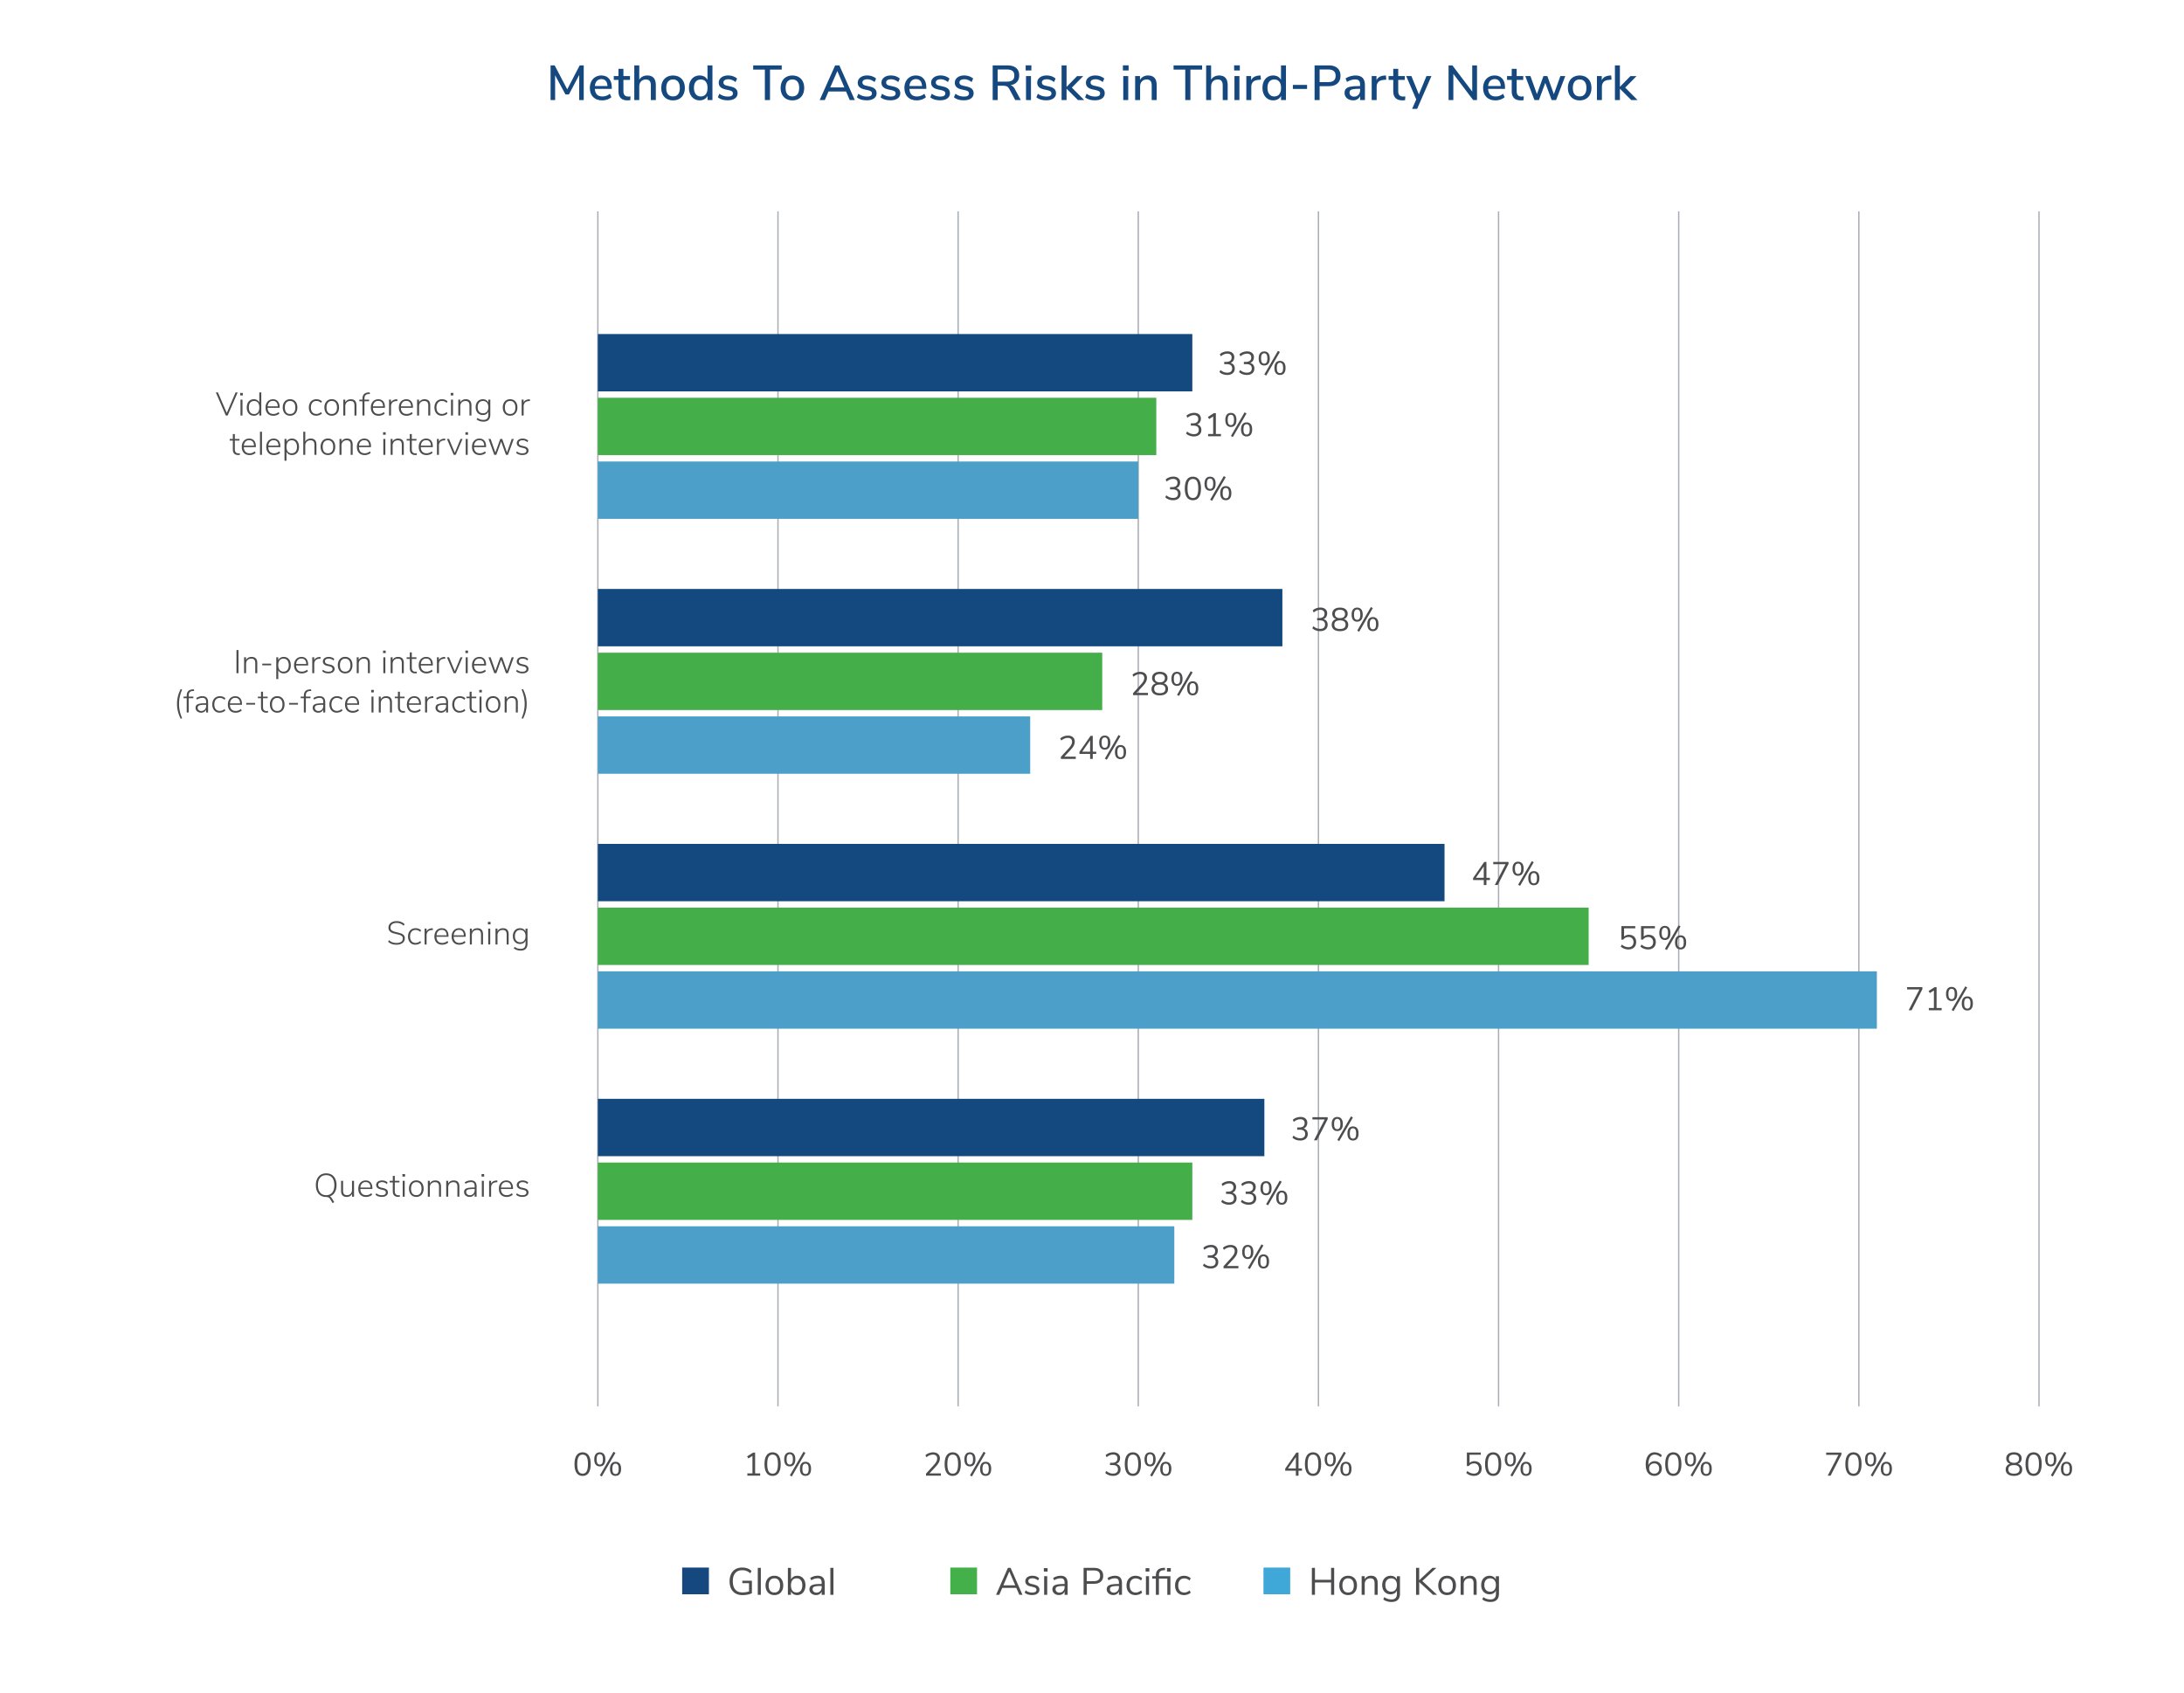
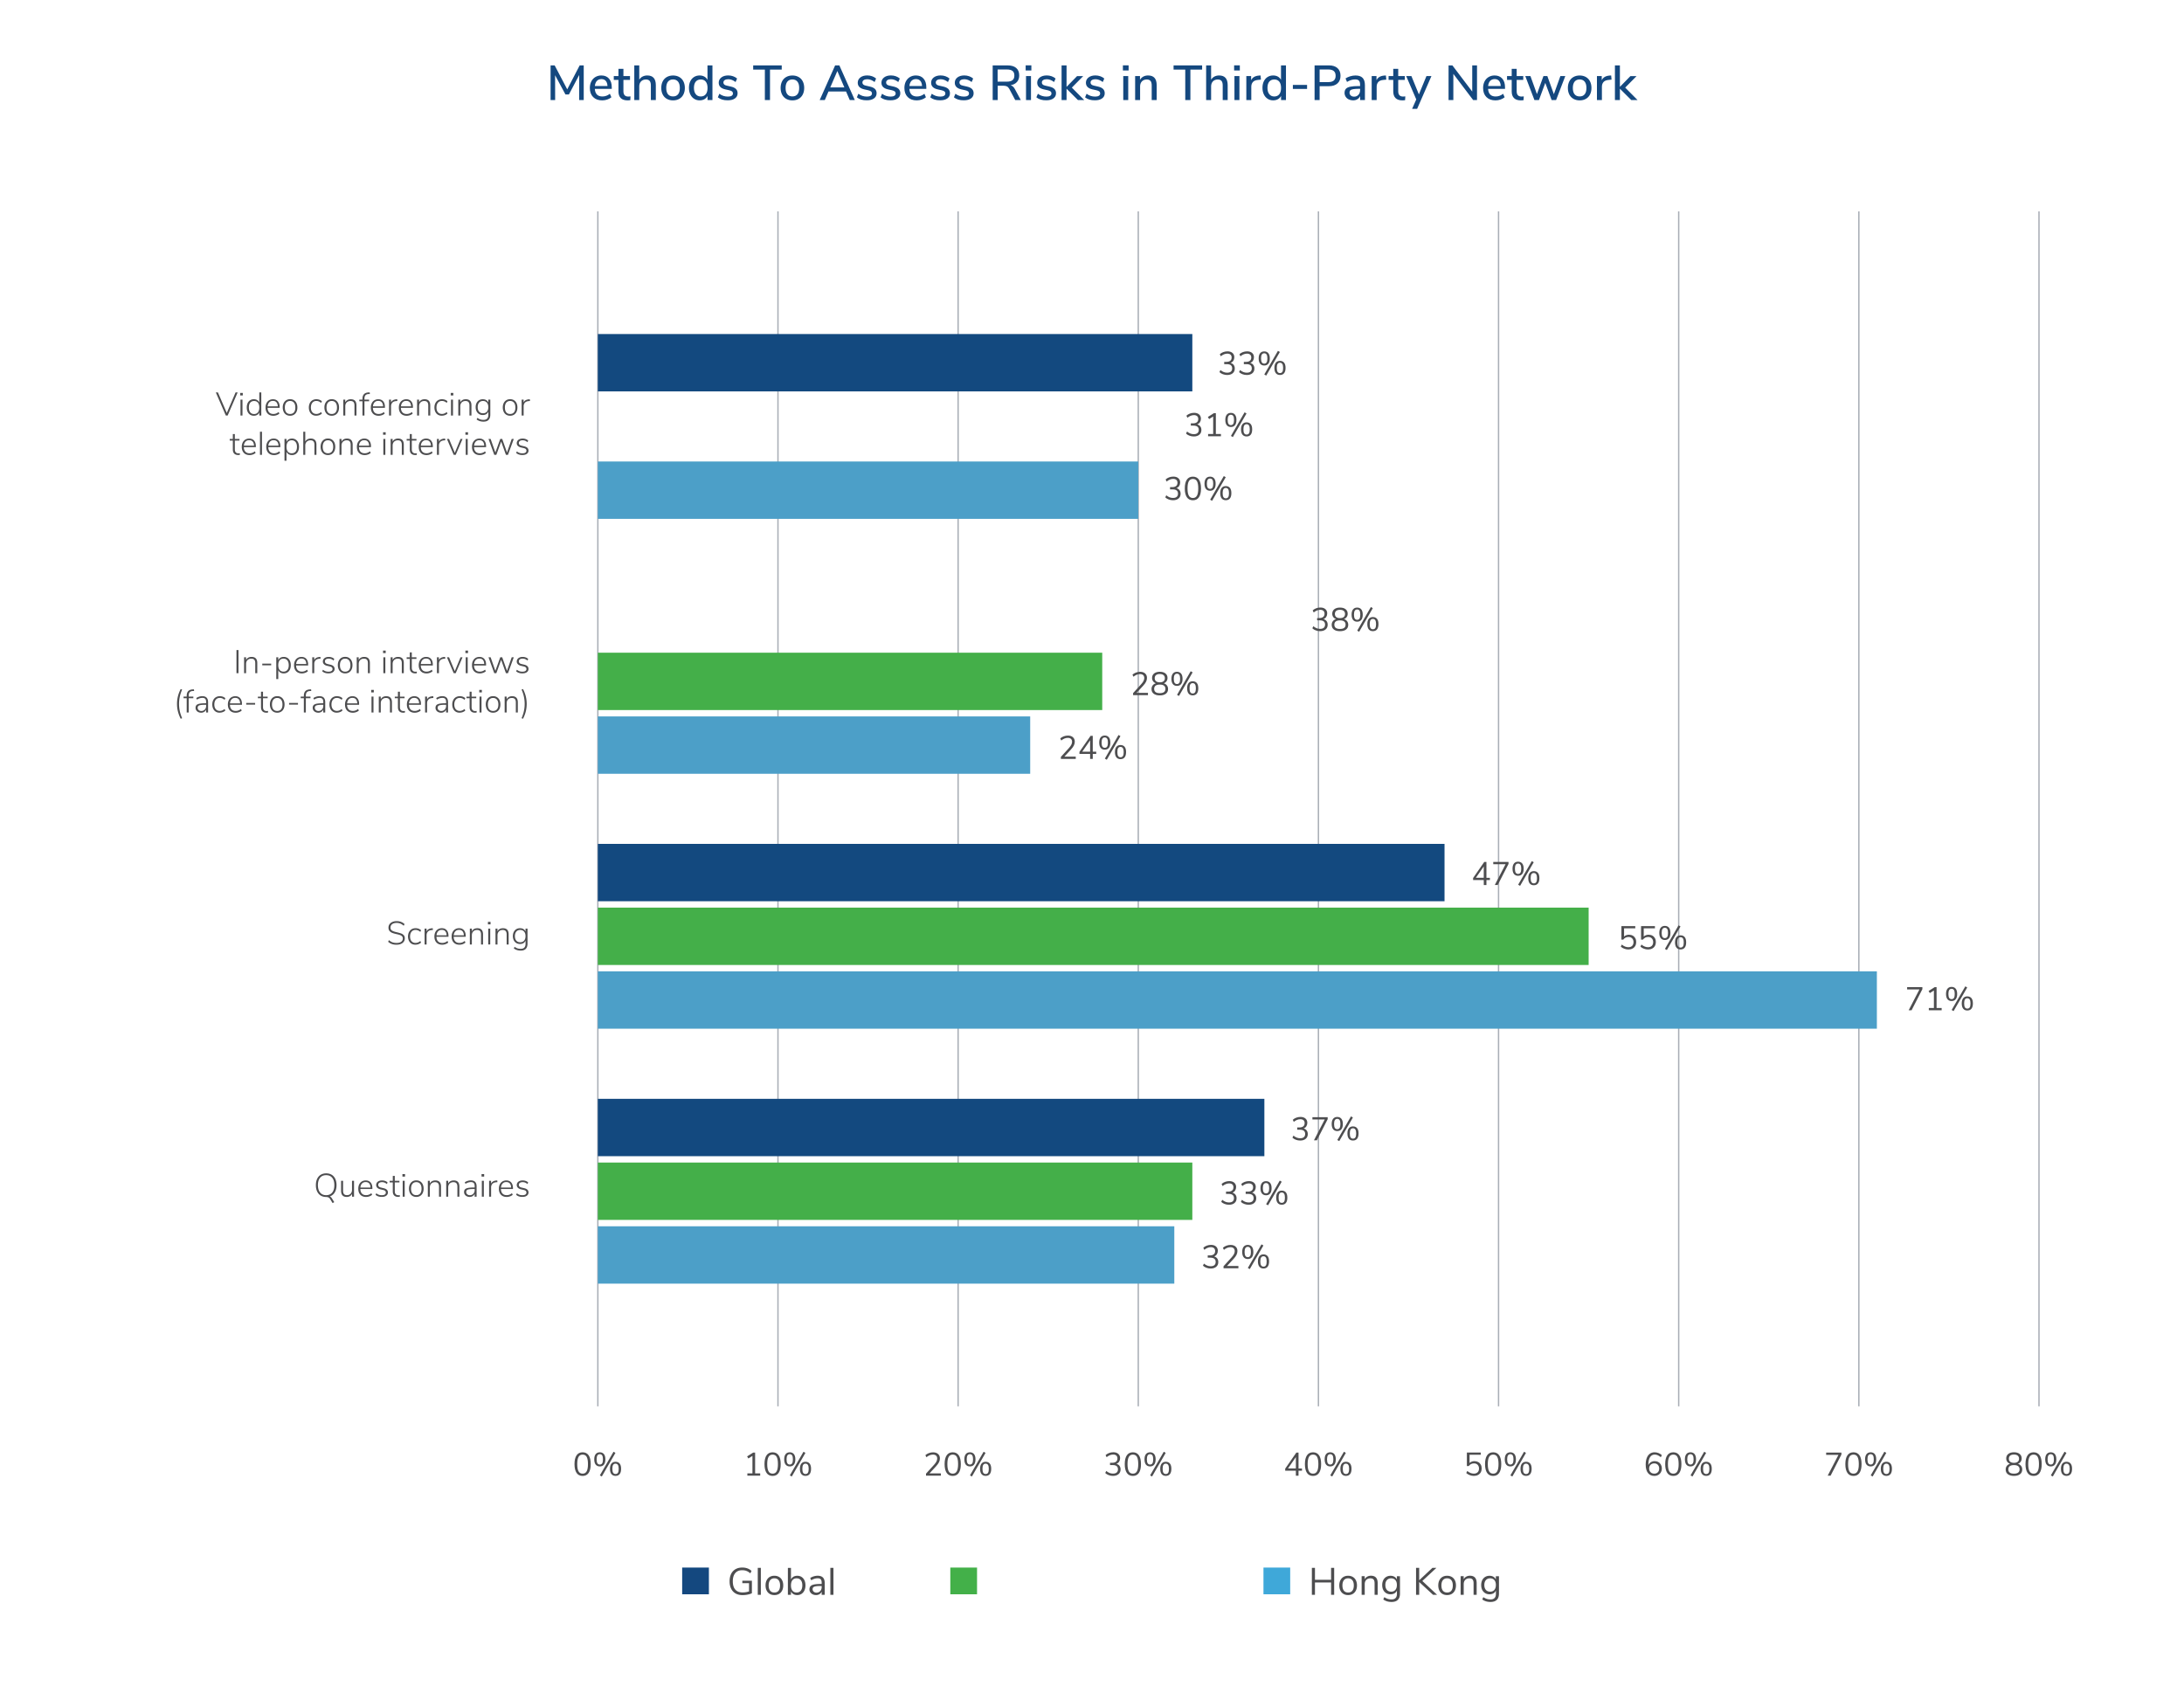
<svg xmlns="http://www.w3.org/2000/svg" version="1.1" id="Layer_1" x="0" y="0" viewBox="0 0 800 620" style="enable-background:new 0 0 800 620" xml:space="preserve">
  <style>.st0{fill:#4d4d4f}.st1{fill:none;stroke:#a9aeb6;stroke-width:.5;stroke-miterlimit:10}.st2{fill:#4c9fc8}.st3{fill:#44af49}.st4{fill:#13497f}.st5{fill:#14487f}</style>
  <path class="st0" d="M211.2 539.54c-.5-.74-.76-1.81-.76-3.22 0-1.42.25-2.49.76-3.23.5-.74 1.24-1.1 2.21-1.1s1.7.37 2.21 1.1.76 1.81.76 3.22-.25 2.49-.76 3.23-1.24 1.1-2.21 1.1-1.71-.36-2.21-1.1zm3.69-.58c.32-.57.48-1.45.48-2.65 0-1.21-.16-2.09-.47-2.65-.32-.56-.81-.83-1.49-.83-.67 0-1.17.28-1.49.84-.32.56-.48 1.44-.48 2.64 0 1.2.16 2.08.48 2.65.32.57.82.85 1.49.85.67.01 1.16-.28 1.48-.85zM218.21 536.51c-.36-.44-.54-1.08-.54-1.94 0-.85.18-1.49.54-1.93.36-.44.86-.65 1.5-.65s1.14.22 1.5.65c.36.44.54 1.08.54 1.93 0 .86-.18 1.5-.54 1.94-.36.44-.86.65-1.5.65s-1.14-.21-1.5-.65zm2.37-.5c.19-.3.28-.78.28-1.44 0-.65-.09-1.12-.28-1.43-.19-.3-.48-.46-.87-.46s-.68.15-.88.46c-.19.3-.29.78-.29 1.43 0 .66.1 1.14.29 1.44.19.3.48.46.88.46.39 0 .68-.15.87-.46zm-.14 4.84-.71-.41 5-8.65.71.41-5 8.65zm3.53-.87c-.36-.44-.54-1.08-.54-1.94 0-.85.18-1.49.54-1.93.36-.44.86-.65 1.5-.65.65 0 1.15.22 1.51.65.36.43.53 1.08.53 1.93 0 .86-.18 1.5-.53 1.94-.36.44-.86.65-1.51.65-.64 0-1.14-.22-1.5-.65zm2.38-.49c.19-.3.28-.78.28-1.45 0-.65-.1-1.12-.29-1.43-.19-.3-.48-.46-.88-.46s-.68.15-.87.46c-.19.3-.28.78-.28 1.43 0 .66.09 1.14.28 1.44.19.3.48.46.87.46.41 0 .7-.15.89-.45zM276.6 539.72h1.86v.83h-4.7v-.83h1.86v-6.41l-1.49.94-.46-.76 2.22-1.4h.71v7.63zM280.79 539.54c-.5-.74-.76-1.81-.76-3.22 0-1.42.25-2.49.76-3.23.5-.74 1.24-1.1 2.21-1.1s1.7.37 2.21 1.1.76 1.81.76 3.22-.25 2.49-.76 3.23-1.24 1.1-2.21 1.1-1.71-.36-2.21-1.1zm3.69-.58c.32-.57.48-1.45.48-2.65 0-1.21-.16-2.09-.47-2.65-.32-.56-.81-.83-1.49-.83-.67 0-1.17.28-1.49.84-.32.56-.48 1.44-.48 2.64 0 1.2.16 2.08.48 2.65.32.57.82.85 1.49.85.67.01 1.16-.28 1.48-.85zM287.79 536.51c-.36-.44-.54-1.08-.54-1.94 0-.85.18-1.49.54-1.93.36-.44.86-.65 1.5-.65s1.14.22 1.5.65c.36.44.54 1.08.54 1.93 0 .86-.18 1.5-.54 1.94-.36.44-.86.65-1.5.65s-1.14-.21-1.5-.65zm2.37-.5c.19-.3.28-.78.28-1.44 0-.65-.09-1.12-.28-1.43-.19-.3-.48-.46-.87-.46s-.68.15-.88.46c-.19.3-.29.78-.29 1.43 0 .66.1 1.14.29 1.44.19.3.48.46.88.46s.69-.15.87-.46zm-.13 4.84-.71-.41 5-8.65.71.41-5 8.65zm3.52-.87c-.36-.44-.54-1.08-.54-1.94 0-.85.18-1.49.54-1.93.36-.44.86-.65 1.5-.65.65 0 1.15.22 1.51.65.36.43.53 1.08.53 1.93 0 .86-.18 1.5-.53 1.94-.36.44-.86.65-1.51.65-.64 0-1.14-.22-1.5-.65zm2.39-.49c.19-.3.28-.78.28-1.45 0-.65-.1-1.12-.29-1.43-.19-.3-.48-.46-.88-.46s-.68.15-.87.46c-.19.3-.28.78-.28 1.43 0 .66.09 1.14.28 1.44.19.3.48.46.87.46.4 0 .7-.15.89-.45zM344.65 539.72v.83h-5.45v-.74l2.96-3.26c.4-.45.69-.85.87-1.21.18-.36.27-.71.27-1.07 0-.46-.14-.82-.41-1.07-.27-.25-.66-.37-1.15-.37-.82 0-1.62.32-2.4.97l-.37-.76c.34-.32.76-.57 1.27-.76.51-.19 1.02-.28 1.53-.28.78 0 1.39.2 1.84.6.45.4.68.94.68 1.62 0 .49-.11.96-.33 1.4-.22.45-.58.95-1.09 1.5l-2.4 2.6h4.18zM346.77 539.54c-.5-.74-.76-1.81-.76-3.22 0-1.42.25-2.49.76-3.23.5-.74 1.24-1.1 2.21-1.1s1.7.37 2.21 1.1.76 1.81.76 3.22-.25 2.49-.76 3.23-1.24 1.1-2.21 1.1-1.7-.36-2.21-1.1zm3.7-.58c.32-.57.48-1.45.48-2.65 0-1.21-.16-2.09-.47-2.65-.32-.56-.81-.83-1.49-.83-.67 0-1.17.28-1.49.84-.32.56-.48 1.44-.48 2.64 0 1.2.16 2.08.48 2.65.32.57.82.85 1.49.85.66.01 1.16-.28 1.48-.85zM353.78 536.51c-.36-.44-.54-1.08-.54-1.94 0-.85.18-1.49.54-1.93.36-.44.86-.65 1.5-.65s1.14.22 1.5.65c.36.44.54 1.08.54 1.93 0 .86-.18 1.5-.54 1.94-.36.44-.86.65-1.5.65s-1.14-.21-1.5-.65zm2.37-.5c.19-.3.28-.78.28-1.44 0-.65-.09-1.12-.28-1.43-.19-.3-.48-.46-.87-.46s-.68.15-.88.46c-.19.3-.29.78-.29 1.43 0 .66.1 1.14.29 1.44.19.3.48.46.88.46.39 0 .68-.15.87-.46zm-.14 4.84-.71-.41 5-8.65.71.41-5 8.65zm3.53-.87c-.36-.44-.54-1.08-.54-1.94 0-.85.18-1.49.54-1.93.36-.44.86-.65 1.5-.65.65 0 1.15.22 1.51.65.36.43.53 1.08.53 1.93 0 .86-.18 1.5-.53 1.94-.36.44-.86.65-1.51.65-.64 0-1.14-.22-1.5-.65zm2.38-.49c.19-.3.28-.78.28-1.45 0-.65-.1-1.12-.29-1.43-.19-.3-.48-.46-.88-.46s-.68.15-.87.46c-.19.3-.28.78-.28 1.43 0 .66.09 1.14.28 1.44.19.3.48.46.87.46.41 0 .71-.15.89-.45zM410.07 536.94c.26.35.4.79.4 1.31 0 .74-.25 1.32-.75 1.74s-1.18.64-2.03.64c-.54 0-1.07-.09-1.57-.28-.5-.18-.93-.44-1.27-.77l.37-.76c.77.65 1.58.97 2.45.97.6 0 1.06-.13 1.37-.4.31-.27.47-.66.47-1.18 0-1.03-.65-1.55-1.94-1.55h-.97v-.83h.78c.62 0 1.1-.14 1.44-.41.34-.28.5-.67.5-1.19 0-.46-.14-.81-.41-1.05-.27-.24-.66-.37-1.16-.37-.82 0-1.62.32-2.4.97l-.37-.76c.34-.33.76-.58 1.26-.77.5-.18 1.01-.28 1.55-.28.77 0 1.38.19 1.83.58.45.39.68.91.68 1.57 0 .49-.12.91-.35 1.28s-.57.63-.99.79c.47.16.85.4 1.11.75zM412.76 539.54c-.5-.74-.76-1.81-.76-3.22 0-1.42.25-2.49.76-3.23.5-.74 1.24-1.1 2.21-1.1s1.7.37 2.21 1.1.76 1.81.76 3.22-.25 2.49-.76 3.23-1.24 1.1-2.21 1.1-1.71-.36-2.21-1.1zm3.7-.58c.32-.57.48-1.45.48-2.65 0-1.21-.16-2.09-.47-2.65-.32-.56-.81-.83-1.49-.83-.67 0-1.17.28-1.49.84-.32.56-.48 1.44-.48 2.64 0 1.2.16 2.08.48 2.65.32.57.82.85 1.49.85.66.01 1.16-.28 1.48-.85zM419.77 536.51c-.36-.44-.54-1.08-.54-1.94 0-.85.18-1.49.54-1.93.36-.44.86-.65 1.5-.65s1.14.22 1.5.65c.36.44.54 1.08.54 1.93 0 .86-.18 1.5-.54 1.94-.36.44-.86.65-1.5.65s-1.14-.21-1.5-.65zm2.37-.5c.19-.3.28-.78.28-1.44 0-.65-.09-1.12-.28-1.43-.19-.3-.48-.46-.87-.46s-.68.15-.88.46c-.19.3-.29.78-.29 1.43 0 .66.1 1.14.29 1.44.19.3.48.46.88.46.39 0 .68-.15.87-.46zm-.14 4.84-.71-.41 5-8.65.71.41-5 8.65zm3.53-.87c-.36-.44-.54-1.08-.54-1.94 0-.85.18-1.49.54-1.93.36-.44.86-.65 1.5-.65.65 0 1.15.22 1.51.65.36.43.53 1.08.53 1.93 0 .86-.18 1.5-.53 1.94-.36.44-.86.65-1.51.65-.64 0-1.14-.22-1.5-.65zm2.38-.49c.19-.3.28-.78.28-1.45 0-.65-.1-1.12-.29-1.43-.19-.3-.48-.46-.88-.46s-.68.15-.87.46c-.19.3-.28.78-.28 1.43 0 .66.09 1.14.28 1.44.19.3.48.46.87.46.41 0 .7-.15.89-.45zM476.92 537.9v.82h-1.27v1.84h-.97v-1.84h-3.91v-.74l4.08-5.88h.8v5.81h1.27zm-5.13 0h2.89v-4.16l-2.89 4.16zM478.75 539.54c-.5-.74-.76-1.81-.76-3.22 0-1.42.25-2.49.76-3.23.5-.74 1.24-1.1 2.21-1.1s1.7.37 2.21 1.1.76 1.81.76 3.22-.25 2.49-.76 3.23-1.24 1.1-2.21 1.1-1.71-.36-2.21-1.1zm3.69-.58c.32-.57.48-1.45.48-2.65 0-1.21-.16-2.09-.47-2.65-.32-.56-.81-.83-1.49-.83-.67 0-1.17.28-1.49.84-.32.56-.48 1.44-.48 2.64 0 1.2.16 2.08.48 2.65.32.57.82.85 1.49.85.67.01 1.16-.28 1.48-.85zM485.76 536.51c-.36-.44-.54-1.08-.54-1.94 0-.85.18-1.49.54-1.93.36-.44.86-.65 1.5-.65s1.14.22 1.5.65c.36.44.54 1.08.54 1.93 0 .86-.18 1.5-.54 1.94-.36.44-.86.65-1.5.65s-1.14-.21-1.5-.65zm2.37-.5c.19-.3.28-.78.28-1.44 0-.65-.09-1.12-.28-1.43-.19-.3-.48-.46-.87-.46s-.68.15-.88.46c-.19.3-.29.78-.29 1.43 0 .66.1 1.14.29 1.44.19.3.48.46.88.46.39 0 .68-.15.87-.46zm-.14 4.84-.71-.41 5-8.65.71.41-5 8.65zm3.53-.87c-.36-.44-.54-1.08-.54-1.94 0-.85.18-1.49.54-1.93.36-.44.86-.65 1.5-.65.65 0 1.15.22 1.51.65.36.43.53 1.08.53 1.93 0 .86-.18 1.5-.53 1.94-.36.44-.86.65-1.51.65-.64 0-1.14-.22-1.5-.65zm2.38-.49c.19-.3.28-.78.28-1.45 0-.65-.1-1.12-.29-1.43-.19-.3-.48-.46-.88-.46s-.68.15-.87.46c-.19.3-.28.78-.28 1.43 0 .66.09 1.14.28 1.44.19.3.48.46.87.46.41 0 .7-.15.89-.45zM541.5 535.58c.4.22.7.54.92.94.22.4.32.87.32 1.4 0 .54-.12 1.01-.35 1.42-.24.41-.57.73-1 .95-.43.23-.94.34-1.51.34-.51 0-1.02-.09-1.52-.28-.5-.19-.92-.44-1.27-.76l.37-.76c.78.65 1.59.97 2.41.97.59 0 1.06-.17 1.39-.5s.5-.79.5-1.37c0-.56-.17-1.01-.5-1.36s-.77-.52-1.33-.52c-.81 0-1.45.33-1.93.98h-.68v-4.96h5.08v.82h-4.1v3.01c.22-.22.49-.38.8-.5s.64-.17 1-.17c.54.01 1 .13 1.4.35zM544.73 539.54c-.5-.74-.76-1.81-.76-3.22 0-1.42.25-2.49.76-3.23.5-.74 1.24-1.1 2.21-1.1s1.7.37 2.21 1.1.76 1.81.76 3.22-.25 2.49-.76 3.23-1.24 1.1-2.21 1.1-1.7-.36-2.21-1.1zm3.7-.58c.32-.57.48-1.45.48-2.65 0-1.21-.16-2.09-.47-2.65-.32-.56-.81-.83-1.49-.83-.67 0-1.17.28-1.49.84-.32.56-.48 1.44-.48 2.64 0 1.2.16 2.08.48 2.65.32.57.82.85 1.49.85.67.01 1.16-.28 1.48-.85zM551.74 536.51c-.36-.44-.54-1.08-.54-1.94 0-.85.18-1.49.54-1.93.36-.44.86-.65 1.5-.65s1.14.22 1.5.65c.36.44.54 1.08.54 1.93 0 .86-.18 1.5-.54 1.94-.36.44-.86.65-1.5.65s-1.14-.21-1.5-.65zm2.37-.5c.19-.3.28-.78.28-1.44 0-.65-.09-1.12-.28-1.43-.19-.3-.48-.46-.87-.46s-.68.15-.88.46c-.19.3-.29.78-.29 1.43 0 .66.1 1.14.29 1.44.19.3.48.46.88.46.39 0 .68-.15.87-.46zm-.14 4.84-.71-.41 5-8.65.71.41-5 8.65zm3.53-.87c-.36-.44-.54-1.08-.54-1.94 0-.85.18-1.49.54-1.93.36-.44.86-.65 1.5-.65.65 0 1.15.22 1.51.65.36.43.53 1.08.53 1.93 0 .86-.18 1.5-.53 1.94-.36.44-.86.65-1.51.65-.64 0-1.14-.22-1.5-.65zm2.38-.49c.19-.3.28-.78.28-1.45 0-.65-.1-1.12-.29-1.43-.19-.3-.48-.46-.88-.46s-.68.15-.87.46c-.19.3-.28.78-.28 1.43 0 .66.09 1.14.28 1.44.19.3.48.46.87.46.41 0 .71-.15.89-.45zM607.46 535.57c.4.22.71.54.94.95.22.41.34.88.34 1.4 0 .52-.12.99-.35 1.4s-.56.74-.97.97-.88.35-1.4.35c-1.02 0-1.81-.36-2.37-1.07s-.83-1.73-.83-3.05c0-.95.13-1.77.39-2.45.26-.68.63-1.2 1.12-1.55.49-.36 1.07-.53 1.75-.53.49 0 .96.09 1.43.27s.87.44 1.22.77l-.37.76c-.4-.34-.78-.58-1.15-.74-.36-.16-.73-.23-1.11-.23-.73 0-1.29.32-1.7.97-.4.64-.61 1.55-.61 2.73v.18c.18-.45.48-.8.89-1.07s.88-.4 1.42-.4c.51 0 .96.11 1.36.34zm-.19 3.73c.33-.34.49-.8.49-1.37 0-.56-.17-1.01-.5-1.36s-.77-.52-1.31-.52c-.55 0-1 .17-1.35.52-.35.35-.52.8-.52 1.35 0 .56.17 1.01.52 1.36.35.35.8.52 1.36.52.55.02.98-.16 1.31-.5zM610.72 539.54c-.5-.74-.76-1.81-.76-3.22 0-1.42.25-2.49.76-3.23.5-.74 1.24-1.1 2.21-1.1s1.7.37 2.21 1.1.76 1.81.76 3.22-.25 2.49-.76 3.23-1.24 1.1-2.21 1.1-1.71-.36-2.21-1.1zm3.69-.58c.32-.57.48-1.45.48-2.65 0-1.21-.16-2.09-.47-2.65-.32-.56-.81-.83-1.49-.83-.67 0-1.17.28-1.49.84-.32.56-.48 1.44-.48 2.64 0 1.2.16 2.08.48 2.65.32.57.82.85 1.49.85.67.01 1.16-.28 1.48-.85zM617.72 536.51c-.36-.44-.54-1.08-.54-1.94 0-.85.18-1.49.54-1.93.36-.44.86-.65 1.5-.65s1.14.22 1.5.65c.36.44.54 1.08.54 1.93 0 .86-.18 1.5-.54 1.94-.36.44-.86.65-1.5.65s-1.14-.21-1.5-.65zm2.37-.5c.19-.3.28-.78.28-1.44 0-.65-.09-1.12-.28-1.43-.19-.3-.48-.46-.87-.46s-.68.15-.88.46c-.19.3-.29.78-.29 1.43 0 .66.1 1.14.29 1.44.19.3.48.46.88.46s.69-.15.87-.46zm-.13 4.84-.71-.41 5-8.65.71.41-5 8.65zm3.52-.87c-.36-.44-.54-1.08-.54-1.94 0-.85.18-1.49.54-1.93.36-.44.86-.65 1.5-.65.65 0 1.15.22 1.51.65.36.43.53 1.08.53 1.93 0 .86-.18 1.5-.53 1.94-.36.44-.86.65-1.51.65-.64 0-1.14-.22-1.5-.65zm2.39-.49c.19-.3.28-.78.28-1.45 0-.65-.1-1.12-.29-1.43-.19-.3-.48-.46-.88-.46s-.68.15-.87.46c-.19.3-.28.78-.28 1.43 0 .66.09 1.14.28 1.44.19.3.48.46.87.46.4 0 .7-.15.89-.45zM668.92 532.09h5.59v.73l-3.96 7.73h-1.07l3.95-7.63h-4.51v-.83zM676.71 539.54c-.5-.74-.76-1.81-.76-3.22 0-1.42.25-2.49.76-3.23.5-.74 1.24-1.1 2.21-1.1s1.7.37 2.21 1.1.76 1.81.76 3.22-.25 2.49-.76 3.23-1.24 1.1-2.21 1.1-1.71-.36-2.21-1.1zm3.69-.58c.32-.57.48-1.45.48-2.65 0-1.21-.16-2.09-.47-2.65-.32-.56-.81-.83-1.49-.83-.67 0-1.17.28-1.49.84-.32.56-.48 1.44-.48 2.64 0 1.2.16 2.08.48 2.65.32.57.82.85 1.49.85.67.01 1.16-.28 1.48-.85zM683.72 536.51c-.36-.44-.54-1.08-.54-1.94 0-.85.18-1.49.54-1.93.36-.44.86-.65 1.5-.65s1.14.22 1.5.65c.36.44.54 1.08.54 1.93 0 .86-.18 1.5-.54 1.94-.36.44-.86.65-1.5.65s-1.14-.21-1.5-.65zm2.37-.5c.19-.3.28-.78.28-1.44 0-.65-.09-1.12-.28-1.43-.19-.3-.48-.46-.87-.46s-.68.15-.88.46c-.19.3-.29.78-.29 1.43 0 .66.1 1.14.29 1.44.19.3.48.46.88.46.39 0 .68-.15.87-.46zm-.14 4.84-.71-.41 5-8.65.71.41-5 8.65zm3.53-.87c-.36-.44-.54-1.08-.54-1.94 0-.85.18-1.49.54-1.93.36-.44.86-.65 1.5-.65.65 0 1.15.22 1.51.65.36.43.53 1.08.53 1.93 0 .86-.18 1.5-.53 1.94-.36.44-.86.65-1.51.65-.64 0-1.14-.22-1.5-.65zm2.38-.49c.19-.3.28-.78.28-1.45 0-.65-.1-1.12-.29-1.43-.19-.3-.48-.46-.88-.46s-.68.15-.87.46c-.19.3-.28.78-.28 1.43 0 .66.09 1.14.28 1.44.19.3.48.46.87.46.41 0 .7-.15.89-.45zM740.33 536.98c.28.37.41.81.41 1.32 0 .73-.26 1.3-.79 1.71-.53.41-1.28.62-2.24.62-.97 0-1.72-.21-2.24-.62-.53-.41-.79-.98-.79-1.71 0-.52.14-.96.42-1.33.28-.37.67-.62 1.16-.77-.42-.16-.76-.41-1.01-.76-.25-.34-.37-.75-.37-1.21 0-.69.25-1.23.75-1.64.5-.4 1.19-.61 2.08-.61.89 0 1.58.2 2.08.61.5.4.75.95.75 1.64 0 .46-.12.87-.37 1.22s-.58.6-1 .75c.49.16.88.42 1.16.78zm-.56 1.26c0-1.05-.69-1.57-2.06-1.57s-2.06.52-2.06 1.57.69 1.57 2.06 1.57 2.06-.52 2.06-1.57zm-3.45-2.79c.32.26.78.4 1.39.4.61 0 1.07-.13 1.39-.4.32-.26.47-.64.47-1.14 0-.47-.16-.84-.47-1.1-.32-.26-.78-.4-1.39-.4-.61 0-1.07.13-1.39.4-.32.26-.47.63-.47 1.1-.01.49.15.87.47 1.14zM742.7 539.54c-.5-.74-.76-1.81-.76-3.22 0-1.42.25-2.49.76-3.23.5-.74 1.24-1.1 2.21-1.1s1.7.37 2.21 1.1.76 1.81.76 3.22-.25 2.49-.76 3.23-1.24 1.1-2.21 1.1-1.71-.36-2.21-1.1zm3.69-.58c.32-.57.48-1.45.48-2.65 0-1.21-.16-2.09-.47-2.65-.32-.56-.81-.83-1.49-.83-.67 0-1.17.28-1.49.84-.32.56-.48 1.44-.48 2.64 0 1.2.16 2.08.48 2.65.32.57.82.85 1.49.85.67.01 1.16-.28 1.48-.85zM749.7 536.51c-.36-.44-.54-1.08-.54-1.94 0-.85.18-1.49.54-1.93.36-.44.86-.65 1.5-.65s1.14.22 1.5.65c.36.44.54 1.08.54 1.93 0 .86-.18 1.5-.54 1.94-.36.44-.86.65-1.5.65s-1.14-.21-1.5-.65zm2.37-.5c.19-.3.28-.78.28-1.44 0-.65-.09-1.12-.28-1.43-.19-.3-.48-.46-.87-.46s-.68.15-.88.46c-.19.3-.29.78-.29 1.43 0 .66.1 1.14.29 1.44.19.3.48.46.88.46s.69-.15.87-.46zm-.13 4.84-.71-.41 5-8.65.71.41-5 8.65zm3.52-.87c-.36-.44-.54-1.08-.54-1.94 0-.85.18-1.49.54-1.93.36-.44.86-.65 1.5-.65.65 0 1.15.22 1.51.65.36.43.53 1.08.53 1.93 0 .86-.18 1.5-.53 1.94-.36.44-.86.65-1.51.65-.64 0-1.14-.22-1.5-.65zm2.39-.49c.19-.3.28-.78.28-1.45 0-.65-.1-1.12-.29-1.43-.19-.3-.48-.46-.88-.46s-.68.15-.87.46c-.19.3-.28.78-.28 1.43 0 .66.09 1.14.28 1.44.19.3.48.46.87.46.4 0 .7-.15.89-.45z" />
  <path class="st1" d="M218.99 515.15V77.42M284.97 515.15V77.42M350.96 515.15V77.42M416.95 515.15V77.42M482.94 515.15V77.42M548.92 515.15V77.42M614.91 515.15V77.42M680.9 515.15V77.42M746.88 515.15V77.42" />
  <path class="st2" d="M218.99 449.2h211.16v21.01H218.99z" />
  <path class="st3" d="M218.99 425.85h217.76v21.01H218.99z" />
  <path class="st4" d="M218.99 402.51h244.15v21.01H218.99z" />
  <path class="st2" d="M218.99 355.81H687.5v21.01H218.99z" />
  <path class="st3" d="M218.99 332.47h362.93v21.01H218.99z" />
  <path class="st4" d="M218.99 309.12h310.14v21.01H218.99z" />
-   <path class="st2" d="M218.99 262.43h158.37v21.01H218.99z" />
+   <path class="st2" d="M218.99 262.43h158.37v21.01H218.99" />
  <path class="st3" d="M218.99 239.09h184.76v21.01H218.99z" />
-   <path class="st4" d="M218.99 215.74h250.75v21.01H218.99z" />
  <path class="st2" d="M218.99 169.05h197.96v21.01H218.99z" />
-   <path class="st3" d="M218.99 145.7h204.56v21.01H218.99z" />
  <path class="st4" d="M218.99 122.36h217.76v21.01H218.99z" />
  <path class="st5" d="M212.34 23.95h1.48v12.69h-1.67l.02-9.18-3.78 7.15h-1.26l-3.8-7.06.02 9.09h-1.67V23.95h1.49l4.61 8.78 4.56-8.78zM224.09 32.55h-6.21c.13 1.86 1.06 2.79 2.77 2.79 1.01 0 1.92-.33 2.74-.99l.56 1.28c-.41.35-.91.62-1.51.83-.6.2-1.21.31-1.84.31-1.4 0-2.51-.4-3.32-1.21-.81-.8-1.22-1.91-1.22-3.33 0-.9.18-1.7.53-2.39s.85-1.24 1.49-1.62 1.37-.58 2.19-.58c1.19 0 2.12.38 2.8 1.15s1.02 1.83 1.02 3.19v.57zm-5.45-2.92c-.41.44-.66 1.07-.75 1.88h4.63c-.04-.82-.24-1.44-.62-1.88-.38-.44-.91-.66-1.59-.66-.7 0-1.25.22-1.67.66zM230.96 35.31l-.09 1.39c-.3.05-.61.07-.94.07-1.14 0-1.99-.28-2.55-.84-.56-.56-.84-1.36-.84-2.42v-4.25h-1.71v-1.4h1.71v-2.65h1.82v2.65h2.41v1.4h-2.41v4.18c0 1.28.59 1.93 1.78 1.93.29-.01.56-.03.82-.06zM240.23 31.19v5.45h-1.82v-5.36c0-.74-.15-1.29-.44-1.64-.29-.35-.75-.52-1.38-.52-.73 0-1.32.23-1.76.68-.45.46-.67 1.07-.67 1.84v5h-1.82V23.95h1.82v5.24c.3-.5.7-.89 1.21-1.15s1.07-.4 1.71-.4c2.1 0 3.15 1.18 3.15 3.55zM244.26 36.21c-.65-.37-1.16-.9-1.51-1.59-.35-.69-.53-1.49-.53-2.4 0-.92.18-1.73.53-2.42s.86-1.22 1.51-1.59 1.41-.56 2.28-.56c.86 0 1.62.19 2.28.56.65.37 1.16.9 1.51 1.59.35.69.53 1.5.53 2.42 0 .91-.18 1.71-.53 2.4-.35.69-.86 1.22-1.51 1.59-.65.37-1.41.56-2.28.56-.87 0-1.63-.19-2.28-.56zm4.12-1.68c.43-.53.64-1.3.64-2.32 0-1.01-.22-1.78-.65-2.31-.43-.53-1.04-.8-1.84-.8s-1.4.27-1.84.8c-.43.53-.65 1.31-.65 2.31 0 1.02.21 1.79.64 2.32s1.04.79 1.85.79c.81.01 1.42-.26 1.85-.79zM260.97 23.95v12.69h-1.8v-1.51c-.26.53-.65.93-1.15 1.21-.5.28-1.09.42-1.75.42-.76 0-1.43-.19-2.03-.58-.59-.38-1.06-.92-1.39-1.62-.33-.7-.49-1.49-.49-2.39 0-.91.16-1.71.49-2.39.33-.68.79-1.21 1.38-1.58s1.27-.56 2.04-.56c.66 0 1.24.14 1.74.42.5.28.88.68 1.14 1.2v-5.31h1.82zm-2.44 10.57c.43-.54.64-1.31.64-2.3 0-1-.21-1.76-.64-2.3s-1.03-.81-1.83-.81c-.79 0-1.41.27-1.85.8-.44.53-.66 1.29-.66 2.28 0 .98.22 1.75.67 2.31.44.56 1.06.84 1.84.84.8-.01 1.4-.28 1.83-.82zM262.95 35.65l.56-1.31c.9.7 1.95 1.04 3.15 1.04.59 0 1.04-.1 1.35-.3.31-.2.47-.48.47-.84 0-.31-.11-.56-.31-.74-.21-.18-.57-.33-1.09-.45l-1.46-.32c-.78-.18-1.37-.47-1.76-.88-.4-.41-.59-.92-.59-1.55 0-.79.32-1.43.96-1.93s1.49-.74 2.53-.74c.62 0 1.22.1 1.78.3.56.2 1.05.48 1.46.84l-.56 1.28c-.86-.68-1.76-1.03-2.68-1.03-.55 0-.99.11-1.3.32s-.48.51-.48.88c0 .3.1.54.3.73.2.19.51.33.95.42l1.49.34c.85.19 1.48.49 1.87.89.4.4.59.93.59 1.57 0 .79-.32 1.42-.96 1.88-.64.46-1.51.69-2.6.69-1.54.03-2.76-.35-3.67-1.09zM280.17 36.64V25.5h-4.28v-1.55h10.46v1.55h-4.3v11.14h-1.88zM287.98 36.21c-.65-.37-1.16-.9-1.51-1.59-.35-.69-.53-1.49-.53-2.4 0-.92.18-1.73.53-2.42.35-.69.86-1.22 1.51-1.59.65-.37 1.41-.56 2.28-.56s1.62.19 2.28.56 1.16.9 1.51 1.59c.35.69.53 1.5.53 2.42 0 .91-.18 1.71-.53 2.4-.35.69-.86 1.22-1.51 1.59s-1.41.56-2.28.56-1.63-.19-2.28-.56zm4.12-1.68c.43-.53.64-1.3.64-2.32 0-1.01-.21-1.78-.65-2.31-.43-.53-1.04-.8-1.84-.8s-1.4.27-1.84.8c-.43.53-.65 1.31-.65 2.31 0 1.02.21 1.79.64 2.32.43.53 1.04.79 1.84.79s1.43-.26 1.86-.79zM311.26 36.64l-1.35-3.13h-6.43l-1.35 3.13h-1.87l5.65-12.69h1.55l5.65 12.69h-1.85zm-7.14-4.61h5.17l-2.57-6.01-2.6 6.01zM313.87 35.65l.56-1.31c.9.7 1.95 1.04 3.15 1.04.59 0 1.04-.1 1.35-.3.31-.2.47-.48.47-.84 0-.31-.11-.56-.31-.74-.21-.18-.57-.33-1.09-.45l-1.46-.32c-.78-.18-1.37-.47-1.76-.88-.4-.41-.59-.92-.59-1.55 0-.79.32-1.43.96-1.93s1.49-.74 2.53-.74c.62 0 1.22.1 1.78.3.56.2 1.05.48 1.46.84l-.56 1.28c-.86-.68-1.76-1.03-2.68-1.03-.55 0-.99.11-1.3.32s-.48.51-.48.88c0 .3.1.54.3.73.2.19.51.33.95.42l1.49.34c.85.19 1.48.49 1.87.89.4.4.59.93.59 1.57 0 .79-.32 1.42-.96 1.88-.64.46-1.51.69-2.6.69-1.54.03-2.76-.35-3.67-1.09zM322.55 35.65l.56-1.31c.9.7 1.95 1.04 3.15 1.04.59 0 1.04-.1 1.35-.3.31-.2.47-.48.47-.84 0-.31-.11-.56-.31-.74-.21-.18-.57-.33-1.09-.45l-1.46-.32c-.78-.18-1.37-.47-1.76-.88-.4-.41-.59-.92-.59-1.55 0-.79.32-1.43.96-1.93s1.49-.74 2.53-.74c.62 0 1.22.1 1.78.3.56.2 1.05.48 1.46.84l-.56 1.28c-.86-.68-1.76-1.03-2.68-1.03-.55 0-.99.11-1.3.32s-.48.51-.48.88c0 .3.1.54.3.73.2.19.51.33.95.42l1.49.34c.85.19 1.48.49 1.87.89.4.4.59.93.59 1.57 0 .79-.32 1.42-.96 1.88-.64.46-1.51.69-2.6.69-1.54.03-2.76-.35-3.67-1.09zM339.31 32.55h-6.21c.13 1.86 1.06 2.79 2.77 2.79 1.01 0 1.92-.33 2.74-.99l.56 1.28c-.41.35-.91.62-1.51.83-.6.2-1.21.31-1.84.31-1.4 0-2.51-.4-3.32-1.21-.81-.8-1.22-1.91-1.22-3.33 0-.9.18-1.7.53-2.39s.85-1.24 1.49-1.62 1.37-.58 2.19-.58c1.19 0 2.12.38 2.8 1.15s1.02 1.83 1.02 3.19v.57zm-5.45-2.92c-.41.44-.66 1.07-.75 1.88h4.63c-.04-.82-.24-1.44-.62-1.88-.38-.44-.91-.66-1.59-.66-.7 0-1.26.22-1.67.66zM340.75 35.65l.56-1.31c.9.7 1.95 1.04 3.15 1.04.59 0 1.04-.1 1.35-.3s.47-.48.47-.84c0-.31-.1-.56-.31-.74s-.57-.33-1.09-.45l-1.46-.32c-.78-.18-1.37-.47-1.76-.88-.4-.41-.59-.92-.59-1.55 0-.79.32-1.43.96-1.93.64-.49 1.48-.74 2.53-.74.62 0 1.22.1 1.78.3.56.2 1.05.48 1.46.84l-.56 1.28c-.87-.68-1.76-1.03-2.68-1.03-.55 0-.99.11-1.31.32-.32.22-.48.51-.48.88 0 .3.1.54.3.73.2.19.51.33.95.42l1.49.34c.85.19 1.48.49 1.87.89s.59.93.59 1.57c0 .79-.32 1.42-.96 1.88s-1.51.69-2.6.69c-1.53.03-2.75-.35-3.66-1.09zM349.42 35.65l.56-1.31c.9.7 1.95 1.04 3.15 1.04.59 0 1.04-.1 1.35-.3s.47-.48.47-.84c0-.31-.1-.56-.31-.74s-.57-.33-1.09-.45l-1.46-.32c-.78-.18-1.37-.47-1.76-.88-.4-.41-.59-.92-.59-1.55 0-.79.32-1.43.96-1.93.64-.49 1.48-.74 2.53-.74.62 0 1.22.1 1.78.3.56.2 1.05.48 1.46.84l-.56 1.28c-.87-.68-1.76-1.03-2.68-1.03-.55 0-.99.11-1.31.32-.32.22-.48.51-.48.88 0 .3.1.54.3.73.2.19.51.33.95.42l1.49.34c.85.19 1.48.49 1.87.89s.59.93.59 1.57c0 .79-.32 1.42-.96 1.88s-1.51.69-2.6.69c-1.53.03-2.75-.35-3.66-1.09zM373.92 36.64h-2.05l-2.16-4.07c-.24-.43-.53-.74-.85-.91-.33-.17-.76-.26-1.31-.26h-2.09v5.24h-1.84V23.95h5.4c1.4 0 2.47.31 3.21.94s1.11 1.54 1.11 2.74c0 .97-.27 1.77-.82 2.39s-1.32 1.02-2.33 1.19c.62.19 1.14.66 1.55 1.4l2.18 4.03zm-5.11-6.73c.94 0 1.63-.18 2.08-.55.45-.37.67-.93.67-1.7 0-.77-.22-1.33-.67-1.68-.44-.35-1.14-.53-2.09-.53h-3.37v4.46h3.38zM375.7 23.93h2.09v1.89h-2.09v-1.89zm.13 12.71v-8.78h1.82v8.78h-1.82zM379.62 35.65l.56-1.31c.9.7 1.95 1.04 3.15 1.04.59 0 1.04-.1 1.35-.3.31-.2.47-.48.47-.84 0-.31-.1-.56-.32-.74-.21-.18-.57-.33-1.09-.45l-1.46-.32c-.78-.18-1.37-.47-1.76-.88-.4-.41-.59-.92-.59-1.55 0-.79.32-1.43.96-1.93.64-.49 1.48-.74 2.53-.74.62 0 1.22.1 1.78.3.56.2 1.05.48 1.46.84l-.56 1.28c-.86-.68-1.76-1.03-2.68-1.03-.55 0-.99.11-1.31.32s-.48.51-.48.88c0 .3.1.54.3.73.2.19.51.33.94.42l1.49.34c.85.19 1.48.49 1.87.89.4.4.59.93.59 1.57 0 .79-.32 1.42-.96 1.88-.64.46-1.51.69-2.6.69-1.5.03-2.72-.35-3.64-1.09zM397.14 36.64h-2.3l-4.16-4.14v4.14h-1.82V23.95h1.82v7.87l3.85-3.94h2.25l-4.16 4.21 4.52 4.55zM397.46 35.65l.56-1.31c.9.7 1.95 1.04 3.15 1.04.59 0 1.04-.1 1.35-.3.31-.2.47-.48.47-.84 0-.31-.1-.56-.32-.74-.21-.18-.57-.33-1.09-.45l-1.46-.32c-.78-.18-1.37-.47-1.76-.88-.4-.41-.59-.92-.59-1.55 0-.79.32-1.43.96-1.93.64-.49 1.48-.74 2.53-.74.62 0 1.22.1 1.78.3.56.2 1.05.48 1.46.84l-.56 1.28c-.86-.68-1.76-1.03-2.68-1.03-.55 0-.99.11-1.31.32s-.48.51-.48.88c0 .3.1.54.3.73.2.19.51.33.94.42l1.49.34c.85.19 1.48.49 1.87.89.4.4.59.93.59 1.57 0 .79-.32 1.42-.96 1.88-.64.46-1.51.69-2.6.69-1.51.03-2.73-.35-3.64-1.09zM411.32 23.93h2.09v1.89h-2.09v-1.89zm.13 12.71v-8.78h1.82v8.78h-1.82zM423.69 31.19v5.45h-1.82v-5.36c0-.74-.15-1.29-.44-1.64-.29-.35-.75-.52-1.38-.52-.73 0-1.32.23-1.76.68-.44.46-.67 1.07-.67 1.84v5h-1.82v-8.78h1.78v1.4c.29-.53.69-.93 1.21-1.21.52-.28 1.1-.41 1.75-.41 2.1 0 3.15 1.18 3.15 3.55zM434.16 36.64V25.5h-4.28v-1.55h10.46v1.55h-4.3v11.14h-1.88zM449.7 31.19v5.45h-1.82v-5.36c0-.74-.15-1.29-.44-1.64-.29-.35-.75-.52-1.38-.52-.73 0-1.32.23-1.76.68-.44.46-.67 1.07-.67 1.84v5h-1.82V23.95h1.82v5.24c.3-.5.7-.89 1.21-1.15.5-.26 1.07-.4 1.71-.4 2.1 0 3.15 1.18 3.15 3.55zM452.06 23.93h2.09v1.89h-2.09v-1.89zm.12 12.71v-8.78H454v8.78h-1.82zM461.88 29.17l-1.1.11c-.86.08-1.49.35-1.86.79-.38.44-.57 1.01-.57 1.69v4.88h-1.82v-8.78h1.76v1.53c.47-1.03 1.42-1.6 2.86-1.71l.59-.04.14 1.53zM471.05 23.95v12.69h-1.8v-1.51c-.26.53-.65.93-1.15 1.21-.5.28-1.09.42-1.75.42-.76 0-1.43-.19-2.02-.58-.59-.38-1.06-.92-1.39-1.62-.33-.7-.5-1.49-.5-2.39 0-.91.17-1.71.5-2.39.33-.68.79-1.21 1.38-1.58s1.27-.56 2.03-.56c.66 0 1.24.14 1.74.42.5.28.88.68 1.14 1.2v-5.31h1.82zm-2.44 10.57c.43-.54.64-1.31.64-2.3 0-1-.21-1.76-.64-2.3s-1.04-.81-1.83-.81-1.41.27-1.85.8c-.44.53-.66 1.29-.66 2.28 0 .98.22 1.75.67 2.31.44.56 1.06.84 1.84.84.79-.01 1.4-.28 1.83-.82zM473.58 32.57v-1.46h5.2v1.46h-5.2zM481.52 23.95h5.26c1.34 0 2.39.33 3.13.99.74.66 1.12 1.6 1.12 2.81 0 1.2-.37 2.14-1.12 2.81-.74.67-1.79 1.01-3.13 1.01h-3.4v5.08h-1.85v-12.7zm5.06 6.12c1.78 0 2.66-.77 2.66-2.32 0-1.54-.89-2.3-2.66-2.3h-3.2v4.63h3.2zM499.12 28.52c.57.59.85 1.48.85 2.68v5.44h-1.75v-1.46c-.23.52-.57.91-1.02 1.18-.45.27-.97.4-1.58.4-.58 0-1.1-.12-1.58-.35-.48-.23-.85-.56-1.12-.98-.27-.42-.41-.89-.41-1.4 0-.64.17-1.14.5-1.5.33-.37.88-.63 1.64-.78.76-.16 1.81-.23 3.14-.23h.41V31c0-.67-.14-1.16-.42-1.46-.28-.3-.74-.45-1.38-.45-1 0-1.99.31-2.99.92l-.54-1.28c.47-.32 1.04-.58 1.7-.78.67-.2 1.3-.3 1.92-.3 1.18-.01 2.06.28 2.63.87zm-1.54 6.22c.42-.45.63-1.03.63-1.74v-.47h-.32c-.94 0-1.66.04-2.16.13-.5.08-.87.22-1.08.42-.22.2-.32.48-.32.85 0 .42.15.77.46 1.05.31.28.7.42 1.18.42.65.02 1.19-.21 1.61-.66zM507.8 29.17l-1.1.11c-.86.08-1.48.35-1.86.79-.38.44-.57 1.01-.57 1.69v4.88h-1.82v-8.78h1.76v1.53c.47-1.03 1.42-1.6 2.86-1.71l.59-.04.14 1.53zM514.77 35.31l-.09 1.39c-.3.05-.61.07-.94.07-1.14 0-1.99-.28-2.55-.84-.56-.56-.84-1.36-.84-2.42v-4.25h-1.71v-1.4h1.71v-2.65h1.82v2.65h2.41v1.4h-2.41v4.18c0 1.28.59 1.93 1.78 1.93.28-.01.55-.03.82-.06zM522.51 27.87h1.82l-5.24 12.01h-1.84l1.53-3.46-3.69-8.55H517l2.74 6.71 2.77-6.71zM539.28 23.95h1.75v12.69h-1.42l-7.25-9.58v9.58h-1.75V23.95h1.4l7.27 9.59v-9.59zM551.29 32.55h-6.21c.13 1.86 1.06 2.79 2.77 2.79 1.01 0 1.92-.33 2.74-.99l.56 1.28c-.41.35-.91.62-1.51.83s-1.21.31-1.84.31c-1.4 0-2.51-.4-3.32-1.21-.81-.8-1.22-1.91-1.22-3.33 0-.9.18-1.7.53-2.39.35-.7.85-1.24 1.49-1.62.64-.38 1.37-.58 2.19-.58 1.19 0 2.12.38 2.8 1.15s1.02 1.83 1.02 3.19v.57zm-5.45-2.92c-.41.44-.66 1.07-.75 1.88h4.63c-.04-.82-.24-1.44-.62-1.88-.38-.44-.91-.66-1.59-.66-.7 0-1.25.22-1.67.66zM558.16 35.31l-.09 1.39c-.3.05-.61.07-.94.07-1.14 0-1.99-.28-2.55-.84-.56-.56-.84-1.36-.84-2.42v-4.25h-1.71v-1.4h1.71v-2.65h1.82v2.65h2.41v1.4h-2.41v4.18c0 1.28.59 1.93 1.78 1.93.29-.01.56-.03.82-.06zM571.57 27.86h1.8L570 36.64h-1.64l-2.32-6.28-2.32 6.28h-1.66l-3.35-8.78h1.89l2.38 6.61 2.39-6.61h1.42l2.39 6.64 2.39-6.64zM576.35 36.21c-.65-.37-1.16-.9-1.51-1.59-.35-.69-.53-1.49-.53-2.4 0-.92.18-1.73.53-2.42s.86-1.22 1.51-1.59 1.41-.56 2.28-.56c.86 0 1.62.19 2.28.56.65.37 1.16.9 1.51 1.59.35.69.53 1.5.53 2.42 0 .91-.18 1.71-.53 2.4-.35.69-.86 1.22-1.51 1.59-.65.37-1.41.56-2.28.56-.86 0-1.62-.19-2.28-.56zm4.12-1.68c.43-.53.64-1.3.64-2.32 0-1.01-.22-1.78-.65-2.31-.43-.53-1.04-.8-1.84-.8s-1.4.27-1.84.8c-.43.53-.65 1.31-.65 2.31 0 1.02.21 1.79.64 2.32s1.04.79 1.85.79c.81.01 1.43-.26 1.85-.79zM590.31 29.17l-1.1.11c-.86.08-1.49.35-1.86.79-.38.44-.57 1.01-.57 1.69v4.88h-1.82v-8.78h1.76v1.53c.47-1.03 1.42-1.6 2.86-1.71l.59-.04.14 1.53zM599.83 36.64h-2.3l-4.16-4.14v4.14h-1.82V23.95h1.82v7.87l3.85-3.94h2.25l-4.16 4.21 4.52 4.55z" />
  <path class="st0" d="M121.24 438.54c.14.14.28.32.42.56l.77 1.25-.6.35-.92-1.51c-.3-.49-.78-.73-1.44-.73-.76 0-1.42-.17-1.99-.52-.57-.35-1.01-.85-1.31-1.5-.31-.65-.46-1.42-.46-2.3 0-.89.15-1.66.46-2.31.3-.65.74-1.15 1.31-1.5.57-.35 1.24-.52 2-.52.78 0 1.45.17 2.02.52.57.35 1 .85 1.31 1.49.3.65.46 1.42.46 2.3 0 1.05-.21 1.93-.65 2.66-.43.72-1.04 1.21-1.81 1.47.14.06.29.15.43.29zm-3.99-1.71c.52.64 1.26.97 2.21.97s1.69-.32 2.22-.96c.53-.64.79-1.54.79-2.71s-.26-2.07-.79-2.71c-.53-.64-1.27-.95-2.23-.95-.95 0-1.69.32-2.21.96-.52.64-.79 1.54-.79 2.7.01 1.15.27 2.05.8 2.7zM129.68 432.54v5.82h-.72v-1.04c-.18.37-.45.65-.79.84-.34.19-.73.29-1.16.29-.69 0-1.21-.19-1.55-.57-.35-.38-.52-.94-.52-1.69v-3.65h.73v3.6c0 .57.11.99.34 1.25.23.27.59.4 1.07.4.56 0 1.01-.18 1.35-.53.34-.36.51-.83.51-1.42v-3.3h.74zM136.39 435.54h-4.4c.02.73.22 1.29.58 1.67.36.39.87.58 1.54.58.7 0 1.34-.24 1.91-.72l.29.58c-.26.24-.58.43-.98.58-.4.14-.8.22-1.22.22-.89 0-1.59-.27-2.1-.8s-.77-1.27-.77-2.21c0-.6.11-1.13.34-1.59.23-.46.55-.82.96-1.07.41-.25.88-.38 1.42-.38.76 0 1.36.25 1.79.74.43.5.65 1.19.65 2.08v.32zm-3.78-2.02c-.34.35-.54.84-.6 1.48h3.71c-.02-.64-.18-1.13-.48-1.48-.3-.35-.73-.52-1.28-.52-.56-.01-1.01.17-1.35.52zM137.56 437.66l.28-.56c.31.26.62.44.94.55.31.11.67.16 1.08.16.47 0 .83-.08 1.09-.25s.38-.4.38-.71c0-.26-.08-.46-.25-.62s-.44-.27-.8-.35l-.98-.23c-.47-.11-.84-.31-1.11-.58-.27-.28-.4-.6-.4-.98 0-.5.2-.91.59-1.22.39-.31.92-.47 1.57-.47.41 0 .79.07 1.15.2.36.13.65.32.88.57l-.28.56c-.27-.24-.55-.42-.83-.53-.28-.11-.59-.17-.92-.17-.44 0-.78.09-1.03.26-.25.18-.37.42-.37.73 0 .26.08.46.23.62.16.16.4.28.73.36l1 .24c1.06.24 1.58.76 1.58 1.56 0 .5-.2.89-.61 1.19-.4.3-.95.44-1.64.44-.95.01-1.7-.25-2.28-.77zM146.47 437.78l-.04.61c-.18.02-.36.04-.56.04-.66 0-1.15-.18-1.49-.53s-.5-.84-.5-1.46v-3.31h-1.15v-.59h1.15v-1.8h.73v1.8h1.7v.59h-1.7v3.22c0 .49.11.86.34 1.1s.56.37 1 .37c.18 0 .35-.01.52-.04zM147.41 430.08h.96v.92h-.96v-.92zm.1 8.28v-5.82h.73v5.82h-.73zM151.09 438.07c-.4-.25-.72-.6-.94-1.06s-.34-.99-.34-1.6c0-.61.11-1.14.34-1.6s.54-.81.94-1.06.87-.37 1.41-.37c.53 0 1 .12 1.4.37.41.25.72.6.94 1.06.22.46.33.99.33 1.6 0 .61-.11 1.14-.33 1.6-.22.46-.53.81-.94 1.06-.41.25-.88.37-1.4.37-.54 0-1.01-.12-1.41-.37zm2.82-.89c.34-.41.5-1 .5-1.76 0-.75-.17-1.34-.51-1.76-.34-.42-.81-.63-1.41-.63-.61 0-1.08.21-1.42.63s-.5 1.01-.5 1.76c0 .77.16 1.36.49 1.76.33.41.8.61 1.42.61.62 0 1.1-.2 1.43-.61zM161.54 434.65v3.71h-.73v-3.66c0-.58-.12-1-.35-1.26-.23-.26-.6-.4-1.1-.4-.58 0-1.04.18-1.39.53-.35.35-.52.82-.52 1.42v3.37h-.73v-5.82h.72v1c.18-.37.45-.65.8-.85.35-.2.75-.29 1.21-.29 1.39-.01 2.09.75 2.09 2.25zM168.27 434.65v3.71h-.73v-3.66c0-.58-.12-1-.35-1.26s-.6-.4-1.1-.4c-.58 0-1.04.18-1.39.53-.35.35-.52.82-.52 1.42v3.37h-.73v-5.82h.72v1c.18-.37.45-.65.8-.85s.75-.29 1.21-.29c1.4-.01 2.09.75 2.09 2.25zM174.06 432.95c.35.37.52.92.52 1.67v3.74h-.72v-1.04c-.17.36-.41.64-.73.83-.32.2-.69.29-1.1.29-.38 0-.72-.08-1.03-.23-.31-.15-.56-.36-.74-.64-.18-.27-.27-.57-.27-.9 0-.43.11-.77.34-1.01.22-.24.6-.41 1.12-.52.52-.1 1.24-.16 2.17-.16h.25v-.44c0-.53-.11-.91-.32-1.16-.21-.24-.56-.37-1.02-.37-.35 0-.69.05-1.01.15-.32.1-.66.26-1 .49l-.28-.56c.3-.22.65-.39 1.06-.52.41-.13.81-.19 1.2-.19.69.01 1.22.2 1.56.57zm-.69 4.33c.33-.35.5-.8.5-1.34v-.4h-.23c-.77 0-1.36.03-1.76.1-.41.06-.7.17-.86.33-.17.16-.25.38-.25.68 0 .34.13.61.38.83s.57.33.95.33c.51 0 .94-.18 1.27-.53zM176.39 430.08h.96v.92h-.96v-.92zm.11 8.28v-5.82h.73v5.82h-.73zM182.21 433.03l-.52.05c-.63.06-1.09.27-1.37.61s-.43.76-.43 1.26v3.41h-.73v-5.82h.72v1.02c.18-.36.43-.63.75-.81.32-.18.73-.29 1.21-.33l.31-.02.06.63zM187.89 435.54h-4.4c.02.73.21 1.29.58 1.67.36.39.87.58 1.54.58.7 0 1.34-.24 1.91-.72l.29.58c-.26.24-.58.43-.98.58-.4.14-.8.22-1.22.22-.89 0-1.59-.27-2.1-.8-.51-.54-.77-1.27-.77-2.21 0-.6.11-1.13.34-1.59.23-.46.55-.82.96-1.07s.89-.38 1.42-.38c.76 0 1.36.25 1.79.74.43.5.65 1.19.65 2.08v.32zm-3.78-2.02c-.34.35-.54.84-.6 1.48h3.71c-.02-.64-.18-1.13-.48-1.48-.3-.35-.73-.52-1.29-.52-.55-.01-1 .17-1.34.52zM189.06 437.66l.28-.56c.31.26.62.44.94.55.31.11.67.16 1.08.16.47 0 .83-.08 1.09-.25s.38-.4.38-.71c0-.26-.08-.46-.25-.62s-.44-.27-.8-.35l-.98-.23c-.47-.11-.84-.31-1.11-.58-.27-.28-.4-.6-.4-.98 0-.5.2-.91.59-1.22.39-.31.92-.47 1.57-.47.41 0 .79.07 1.15.2.36.13.65.32.88.57l-.28.56c-.27-.24-.55-.42-.83-.53-.28-.11-.59-.17-.92-.17-.44 0-.79.09-1.03.26-.25.18-.37.42-.37.73 0 .26.08.46.23.62s.4.28.73.36l1 .24c1.06.24 1.58.76 1.58 1.56 0 .5-.2.89-.61 1.19-.4.3-.95.44-1.64.44-.95.01-1.7-.25-2.28-.77zM143.54 345.8c-.51-.18-.97-.46-1.37-.83l.31-.59c.42.38.85.64 1.28.8.43.16.94.23 1.54.23.71 0 1.27-.15 1.66-.44.4-.29.59-.7.59-1.23 0-.31-.1-.57-.29-.76-.19-.2-.44-.35-.73-.46-.3-.11-.69-.22-1.19-.33-.66-.14-1.19-.29-1.59-.44-.4-.15-.75-.38-1.03-.69-.28-.31-.42-.72-.42-1.24 0-.48.12-.9.37-1.26s.6-.64 1.05-.84c.45-.2.98-.3 1.59-.3.58 0 1.11.09 1.6.28.49.19.92.46 1.28.82l-.31.59c-.4-.36-.8-.62-1.21-.79a3.7 3.7 0 0 0-1.36-.25c-.71 0-1.27.15-1.67.46-.4.3-.6.73-.6 1.27 0 .47.17.82.52 1.05.35.23.86.42 1.53.58l.31.07c.65.16 1.16.31 1.54.44.38.14.69.35.95.63s.39.67.39 1.15c0 .46-.12.87-.37 1.22s-.6.63-1.05.82c-.45.2-.98.29-1.58.29-.64.02-1.22-.07-1.74-.25zM150.75 345.69c-.41-.25-.73-.6-.95-1.06-.22-.46-.34-.98-.34-1.57 0-.6.11-1.13.34-1.6s.55-.82.97-1.07.9-.38 1.46-.38c.39 0 .77.07 1.13.2.36.14.66.32.88.56l-.28.58c-.3-.25-.58-.43-.86-.54-.28-.11-.56-.17-.86-.17-.62 0-1.12.21-1.48.64-.36.43-.55 1.02-.55 1.77 0 .74.18 1.32.54 1.73s.85.62 1.48.62c.3 0 .58-.06.86-.17.28-.11.57-.29.87-.53l.28.56c-.24.24-.54.43-.91.57-.37.14-.75.21-1.14.21-.55.02-1.03-.11-1.44-.35zM158.58 340.65l-.52.05c-.63.06-1.09.27-1.37.61s-.43.76-.43 1.26v3.41h-.73v-5.82h.72v1.02c.18-.36.43-.63.75-.81.32-.18.73-.29 1.21-.33l.31-.02.06.63zM164.27 343.15h-4.4c.02.73.22 1.29.58 1.67.36.39.87.58 1.54.58.7 0 1.34-.24 1.91-.72l.29.58c-.26.24-.58.43-.98.58-.4.14-.8.22-1.22.22-.89 0-1.59-.27-2.1-.8-.51-.54-.77-1.27-.77-2.21 0-.6.12-1.13.34-1.59s.55-.82.96-1.07.89-.38 1.42-.38c.76 0 1.36.25 1.79.74s.65 1.19.65 2.08v.32zm-3.78-2.01c-.34.35-.54.84-.6 1.48h3.71c-.02-.64-.18-1.13-.48-1.48-.3-.35-.73-.52-1.28-.52-.57-.01-1.02.17-1.35.52zM170.58 343.15h-4.4c.02.73.22 1.29.58 1.67.36.39.87.58 1.54.58.7 0 1.34-.24 1.91-.72l.29.58c-.26.24-.58.43-.98.58-.4.14-.8.22-1.22.22-.89 0-1.59-.27-2.1-.8s-.77-1.27-.77-2.21c0-.6.11-1.13.34-1.59.23-.46.55-.82.96-1.07.41-.25.88-.38 1.42-.38.76 0 1.36.25 1.79.74.43.5.65 1.19.65 2.08v.32zm-3.78-2.01c-.34.35-.54.84-.6 1.48h3.71c-.02-.64-.18-1.13-.48-1.48-.3-.35-.73-.52-1.28-.52-.57-.01-1.01.17-1.35.52zM176.93 342.27v3.71h-.73v-3.66c0-.58-.12-1-.35-1.26s-.6-.4-1.1-.4c-.58 0-1.04.18-1.39.53-.35.35-.52.82-.52 1.42v3.37h-.73v-5.82h.72v1c.18-.37.45-.65.8-.85s.75-.29 1.21-.29c1.39-.01 2.09.74 2.09 2.25zM178.73 337.69h.96v.92h-.96v-.92zm.11 8.28v-5.82h.73v5.82h-.73zM186.32 342.27v3.71h-.73v-3.66c0-.58-.12-1-.35-1.26-.23-.26-.6-.4-1.1-.4-.58 0-1.04.18-1.39.53-.35.35-.52.82-.52 1.42v3.37h-.73v-5.82h.72v1c.18-.37.45-.65.8-.85s.75-.29 1.21-.29c1.39-.01 2.09.74 2.09 2.25zM193.23 340.15v5.48c0 .85-.21 1.49-.63 1.93-.42.44-1.04.65-1.87.65-.98 0-1.82-.27-2.52-.8l.29-.58c.39.27.75.46 1.09.57.33.11.72.16 1.16.16.58 0 1.02-.16 1.32-.47.3-.31.44-.78.44-1.39v-1.14c-.17.39-.43.69-.77.91-.35.21-.77.32-1.27.32-.51 0-.97-.12-1.36-.36s-.7-.58-.92-1.02c-.22-.44-.33-.94-.33-1.51 0-.57.11-1.07.33-1.51.22-.44.53-.78.92-1.02.4-.24.85-.36 1.36-.36.49 0 .9.1 1.25.31.34.2.6.5.78.89v-1.06h.73zm-1.24 4.4c.34-.4.51-.95.51-1.64 0-.7-.17-1.25-.52-1.65-.34-.4-.82-.61-1.42-.61-.61 0-1.08.2-1.43.6-.34.4-.52.95-.52 1.66 0 .7.17 1.25.52 1.65.34.4.82.59 1.43.59s1.09-.2 1.43-.6zM86.62 246.59v-8.46h.74v8.46h-.74zM94.24 242.88v3.71h-.74v-3.66c0-.58-.12-1-.35-1.26s-.6-.4-1.1-.4c-.58 0-1.04.18-1.39.53-.35.35-.52.82-.52 1.42v3.37h-.73v-5.82h.72v1c.18-.37.45-.65.8-.85s.75-.29 1.21-.29c1.4 0 2.1.75 2.1 2.25zM96.07 243.71v-.62h3.26v.62h-3.26zM105.29 241c.39.25.7.61.91 1.07s.32.99.32 1.6c0 .6-.11 1.13-.32 1.58s-.52.8-.91 1.05-.84.37-1.36.37c-.47 0-.88-.1-1.22-.31-.34-.2-.61-.5-.78-.89v3.28h-.73v-7.98h.73v1.06c.18-.39.44-.69.78-.89.34-.2.75-.31 1.22-.31.51 0 .97.12 1.36.37zm-.03 4.41c.34-.41.51-.99.51-1.73 0-.76-.17-1.35-.51-1.78-.34-.42-.81-.64-1.42-.64-.61 0-1.08.21-1.41.62s-.5 1-.5 1.76.16 1.35.49 1.76.8.62 1.4.62c.62.01 1.1-.2 1.44-.61zM112.86 243.77h-4.4c.02.73.21 1.29.58 1.67.36.39.87.58 1.54.58.7 0 1.34-.24 1.91-.72l.29.58c-.26.24-.58.43-.98.58-.4.14-.8.22-1.22.22-.89 0-1.59-.27-2.1-.8-.51-.54-.77-1.27-.77-2.21 0-.6.11-1.13.34-1.59.23-.46.55-.82.96-1.07s.89-.38 1.42-.38c.76 0 1.36.25 1.79.74.43.5.65 1.19.65 2.08v.32zm-3.78-2.02c-.34.35-.54.84-.6 1.48h3.71c-.02-.64-.18-1.13-.48-1.48-.3-.35-.73-.52-1.29-.52s-1 .17-1.34.52zM117.43 241.26l-.52.05c-.63.06-1.09.27-1.37.61-.29.34-.43.76-.43 1.26v3.41h-.73v-5.82h.72v1.02c.18-.36.43-.63.75-.81.32-.18.73-.29 1.21-.33l.31-.02.06.63zM118.03 245.89l.28-.56c.31.26.62.44.94.55.31.11.67.16 1.08.16.47 0 .83-.08 1.09-.25s.38-.4.38-.71c0-.26-.08-.46-.25-.62s-.44-.27-.8-.35l-.98-.23c-.47-.11-.84-.31-1.11-.58-.27-.28-.4-.6-.4-.98 0-.5.2-.91.59-1.22.39-.31.92-.47 1.57-.47.41 0 .79.07 1.15.2.36.13.65.32.88.57l-.28.56c-.27-.24-.55-.42-.83-.53-.28-.11-.59-.17-.92-.17-.44 0-.79.09-1.03.26-.25.18-.37.42-.37.73 0 .26.08.46.23.62s.4.28.73.36l1 .24c1.06.24 1.58.76 1.58 1.56 0 .5-.2.89-.61 1.19-.4.3-.95.44-1.64.44-.94.01-1.69-.24-2.28-.77zM125.03 246.3c-.4-.25-.72-.6-.94-1.06s-.34-.99-.34-1.6c0-.61.11-1.14.34-1.6s.54-.81.94-1.06c.4-.25.87-.37 1.41-.37.53 0 1 .12 1.4.37.41.25.72.6.94 1.06s.33.99.33 1.6c0 .61-.11 1.14-.33 1.6s-.53.81-.94 1.06c-.41.25-.88.37-1.4.37-.53 0-1-.12-1.41-.37zm2.83-.88c.34-.41.5-1 .5-1.76 0-.75-.17-1.34-.51-1.76-.34-.42-.81-.63-1.41-.63-.61 0-1.08.21-1.42.63s-.5 1.01-.5 1.76c0 .77.16 1.36.49 1.76s.8.61 1.42.61c.62 0 1.09-.21 1.43-.61zM135.49 242.88v3.71h-.73v-3.66c0-.58-.12-1-.35-1.26s-.6-.4-1.1-.4c-.58 0-1.04.18-1.39.53-.35.35-.52.82-.52 1.42v3.37h-.73v-5.82h.72v1c.18-.37.45-.65.8-.85.35-.2.75-.29 1.21-.29 1.39 0 2.09.75 2.09 2.25zM140.32 238.31h.96v.92h-.96v-.92zm.1 8.28v-5.82h.73v5.82h-.73zM147.91 242.88v3.71h-.73v-3.66c0-.58-.12-1-.35-1.26s-.6-.4-1.1-.4c-.58 0-1.04.18-1.39.53-.35.35-.52.82-.52 1.42v3.37h-.73v-5.82h.72v1c.18-.37.45-.65.8-.85.35-.2.75-.29 1.21-.29 1.39 0 2.09.75 2.09 2.25zM152.7 246.01l-.04.61c-.18.02-.36.04-.56.04-.66 0-1.15-.18-1.49-.53s-.5-.84-.5-1.46v-3.31h-1.15v-.59h1.15v-1.8h.73v1.8h1.7v.59h-1.7v3.22c0 .49.11.86.34 1.1.23.25.56.37 1 .37.18 0 .35-.01.52-.04zM158.53 243.77h-4.4c.02.73.22 1.29.58 1.67.36.39.87.58 1.54.58.7 0 1.34-.24 1.91-.72l.29.58c-.26.24-.58.43-.98.58-.4.14-.8.22-1.22.22-.89 0-1.59-.27-2.1-.8-.51-.54-.77-1.27-.77-2.21 0-.6.12-1.13.34-1.59s.55-.82.96-1.07.89-.38 1.42-.38c.76 0 1.36.25 1.79.74s.65 1.19.65 2.08v.32zm-3.78-2.02c-.34.35-.54.84-.6 1.48h3.71c-.02-.64-.18-1.13-.48-1.48-.3-.35-.73-.52-1.28-.52-.57 0-1.01.17-1.35.52zM163.1 241.26l-.52.05c-.63.06-1.09.27-1.37.61s-.43.76-.43 1.26v3.41h-.73v-5.82h.72v1.02c.18-.36.43-.63.75-.81.32-.18.73-.29 1.21-.33l.31-.02.06.63zM168.69 240.77h.74l-2.5 5.82h-.74l-2.48-5.82h.78l2.1 5.08 2.1-5.08zM170.48 238.31h.96v.92h-.96v-.92zm.11 8.28v-5.82h.73v5.82h-.73zM178.04 243.77h-4.4c.02.73.21 1.29.58 1.67.36.39.87.58 1.54.58.7 0 1.34-.24 1.91-.72l.29.58c-.26.24-.58.43-.98.58-.4.14-.8.22-1.22.22-.89 0-1.59-.27-2.1-.8-.51-.54-.77-1.27-.77-2.21 0-.6.11-1.13.34-1.59.23-.46.55-.82.96-1.07s.89-.38 1.42-.38c.76 0 1.36.25 1.79.74.43.5.65 1.19.65 2.08v.32zm-3.78-2.02c-.34.35-.54.84-.6 1.48h3.71c-.02-.64-.18-1.13-.48-1.48-.3-.35-.73-.52-1.29-.52-.55 0-1 .17-1.34.52zM187.44 240.77h.76l-2.12 5.82h-.76l-1.75-4.87-1.76 4.87h-.76l-2.11-5.82h.78l1.73 4.96 1.79-4.96h.72l1.75 4.96 1.73-4.96zM189.06 245.89l.28-.56c.31.26.62.44.94.55.31.11.67.16 1.08.16.47 0 .83-.08 1.09-.25s.38-.4.38-.71c0-.26-.08-.46-.25-.62s-.44-.27-.8-.35l-.98-.23c-.47-.11-.84-.31-1.11-.58-.27-.28-.4-.6-.4-.98 0-.5.2-.91.59-1.22.39-.31.92-.47 1.57-.47.41 0 .79.07 1.15.2.36.13.65.32.88.57l-.28.56c-.27-.24-.55-.42-.83-.53-.28-.11-.59-.17-.92-.17-.44 0-.79.09-1.03.26-.25.18-.37.42-.37.73 0 .26.08.46.23.62s.4.28.73.36l1 .24c1.06.24 1.58.76 1.58 1.56 0 .5-.2.89-.61 1.19-.4.3-.95.44-1.64.44-.95.01-1.7-.24-2.28-.77zM65.16 260.56c-.22-.89-.32-1.8-.32-2.72 0-.93.11-1.84.32-2.72s.56-1.8 1.03-2.72l.53.19c-.4.93-.69 1.82-.87 2.68-.18.86-.27 1.72-.27 2.57 0 .86.09 1.71.27 2.57.18.86.47 1.75.87 2.68l-.53.19c-.47-.92-.81-1.83-1.03-2.72zM69.12 255.17h1.7v.59h-1.7v5.23h-.73v-5.23h-1.15v-.59h1.15v-.29c0-.75.18-1.32.55-1.71.37-.39.93-.6 1.68-.64l.42-.02.06.6-.55.02c-.49.03-.85.19-1.08.46-.23.28-.35.68-.35 1.22v.36zM75.7 255.58c.35.37.52.92.52 1.67v3.74h-.72v-1.04c-.17.36-.41.64-.73.83s-.69.29-1.1.29c-.38 0-.72-.08-1.03-.23-.31-.15-.56-.36-.74-.64-.18-.27-.27-.57-.27-.9 0-.43.11-.77.34-1.01.22-.24.6-.41 1.12-.52.52-.1 1.24-.16 2.17-.16h.25v-.44c0-.53-.11-.91-.32-1.16-.22-.24-.56-.37-1.02-.37-.35 0-.69.05-1.01.15-.32.1-.66.26-1 .49l-.28-.56c.3-.22.65-.39 1.06-.52.41-.13.81-.19 1.2-.19.69.02 1.21.2 1.56.57zm-.69 4.33c.33-.35.5-.8.5-1.34v-.4h-.23c-.77 0-1.36.03-1.76.1-.41.06-.7.17-.86.33-.17.16-.25.38-.25.68 0 .34.13.61.38.83s.57.33.95.33c.51 0 .93-.18 1.27-.53zM79.05 260.7c-.41-.25-.73-.6-.95-1.06s-.34-.98-.34-1.57c0-.6.11-1.13.34-1.6.23-.46.55-.82.97-1.07s.9-.38 1.46-.38c.39 0 .77.07 1.13.2.36.14.66.32.88.56l-.28.58c-.3-.25-.58-.43-.86-.54-.28-.11-.56-.17-.86-.17-.62 0-1.12.21-1.48.64-.36.43-.55 1.02-.55 1.77 0 .74.18 1.32.54 1.73.36.41.85.62 1.48.62.3 0 .58-.06.86-.17.28-.11.57-.29.87-.53l.28.56c-.24.24-.54.43-.91.57s-.75.21-1.14.21c-.55.03-1.03-.1-1.44-.35zM88.62 258.17h-4.4c.02.73.22 1.29.58 1.67.36.39.87.58 1.54.58.7 0 1.34-.24 1.91-.72l.29.58c-.26.24-.58.43-.98.58-.4.14-.8.22-1.22.22-.89 0-1.59-.27-2.1-.8-.51-.54-.77-1.27-.77-2.21 0-.6.12-1.13.34-1.59s.55-.82.96-1.07.89-.38 1.42-.38c.76 0 1.36.25 1.79.74.43.5.65 1.19.65 2.08v.32zm-3.78-2.01c-.34.35-.54.84-.6 1.48h3.71c-.02-.64-.18-1.13-.48-1.48-.3-.35-.73-.52-1.28-.52-.57-.01-1.01.16-1.35.52zM90.19 258.11v-.62h3.26v.62h-3.26zM98.2 260.42l-.04.61c-.18.02-.37.04-.56.04-.66 0-1.15-.18-1.49-.53s-.5-.84-.5-1.46v-3.31h-1.15v-.59h1.15v-1.8h.73v1.8h1.7v.59h-1.7v3.22c0 .49.11.86.34 1.1.23.25.56.37 1 .37.18-.01.35-.02.52-.04zM100.15 260.7c-.4-.25-.72-.6-.94-1.06s-.34-.99-.34-1.6c0-.61.11-1.14.34-1.6.22-.46.54-.81.94-1.06.4-.25.87-.37 1.41-.37.53 0 1 .12 1.4.37s.72.6.94 1.06c.22.46.33.99.33 1.6 0 .61-.11 1.14-.33 1.6s-.53.81-.94 1.06-.88.37-1.4.37c-.54.01-1.01-.12-1.41-.37zm2.82-.88c.34-.41.5-1 .5-1.76 0-.75-.17-1.34-.51-1.76-.34-.42-.81-.63-1.41-.63-.61 0-1.08.21-1.42.63-.34.42-.5 1.01-.5 1.76 0 .77.16 1.36.49 1.76s.8.61 1.42.61c.62 0 1.1-.21 1.43-.61zM105.89 258.11v-.62h3.26v.62h-3.26zM112.03 255.17h1.7v.59h-1.7v5.23h-.73v-5.23h-1.15v-.59h1.15v-.29c0-.75.18-1.32.55-1.71.37-.39.93-.6 1.68-.64l.42-.02.06.6-.55.02c-.49.03-.85.19-1.08.46-.23.28-.35.68-.35 1.22v.36zM118.61 255.58c.35.37.52.92.52 1.67v3.74h-.72v-1.04c-.17.36-.41.64-.73.83-.32.2-.69.29-1.1.29-.38 0-.72-.08-1.03-.23-.31-.15-.56-.36-.74-.64-.18-.27-.27-.57-.27-.9 0-.43.11-.77.34-1.01.22-.24.6-.41 1.12-.52.52-.1 1.24-.16 2.17-.16h.25v-.44c0-.53-.11-.91-.32-1.16-.22-.24-.56-.37-1.02-.37-.35 0-.69.05-1.01.15-.32.1-.66.26-1 .49l-.28-.56c.29-.22.65-.39 1.06-.52.41-.13.81-.19 1.2-.19.69.02 1.22.2 1.56.57zm-.69 4.33c.33-.35.5-.8.5-1.34v-.4h-.23c-.77 0-1.36.03-1.76.1-.41.06-.7.17-.86.33-.17.16-.25.38-.25.68 0 .34.13.61.38.83s.57.33.95.33c.51 0 .94-.18 1.27-.53zM121.96 260.7c-.41-.25-.73-.6-.95-1.06s-.34-.98-.34-1.57c0-.6.11-1.13.34-1.6.23-.46.55-.82.96-1.07s.9-.38 1.46-.38c.39 0 .77.07 1.13.2s.66.32.88.56l-.28.58c-.3-.25-.58-.43-.86-.54-.28-.11-.56-.17-.86-.17-.62 0-1.12.21-1.48.64-.36.43-.54 1.02-.54 1.77 0 .74.18 1.32.54 1.73.36.41.85.62 1.48.62.3 0 .58-.06.86-.17.28-.11.57-.29.87-.53l.28.56c-.24.24-.54.43-.91.57s-.75.21-1.14.21c-.54.03-1.03-.1-1.44-.35zM131.53 258.17h-4.4c.02.73.22 1.29.58 1.67.36.39.87.58 1.54.58.7 0 1.34-.24 1.91-.72l.29.58c-.26.24-.58.43-.98.58-.4.14-.8.22-1.22.22-.89 0-1.59-.27-2.1-.8s-.77-1.27-.77-2.21c0-.6.11-1.13.34-1.59s.55-.82.96-1.07c.41-.25.89-.38 1.42-.38.76 0 1.36.25 1.79.74.43.5.65 1.19.65 2.08v.32zm-3.78-2.01c-.34.35-.54.84-.6 1.48h3.71c-.02-.64-.18-1.13-.48-1.48-.3-.35-.73-.52-1.28-.52-.56-.01-1.01.16-1.35.52zM135.97 252.71h.96v.92h-.96v-.92zm.11 8.28v-5.82h.73v5.82h-.73zM143.57 257.28v3.71h-.73v-3.66c0-.58-.12-1-.35-1.26-.23-.26-.6-.4-1.1-.4-.58 0-1.04.18-1.39.53-.35.35-.52.82-.52 1.42v3.37h-.73v-5.82h.72v1c.18-.37.45-.65.8-.85.35-.2.75-.29 1.21-.29 1.39 0 2.09.75 2.09 2.25zM148.35 260.42l-.04.61c-.18.02-.36.04-.56.04-.66 0-1.15-.18-1.49-.53s-.5-.84-.5-1.46v-3.31h-1.15v-.59h1.15v-1.8h.73v1.8h1.7v.59h-1.7v3.22c0 .49.11.86.34 1.1.23.25.56.37 1 .37.18-.01.36-.02.52-.04zM154.19 258.17h-4.4c.02.73.22 1.29.58 1.67.36.39.87.58 1.54.58.7 0 1.34-.24 1.91-.72l.29.58c-.26.24-.58.43-.98.58-.4.14-.8.22-1.22.22-.89 0-1.59-.27-2.1-.8-.51-.54-.77-1.27-.77-2.21 0-.6.12-1.13.34-1.59s.55-.82.96-1.07.89-.38 1.42-.38c.76 0 1.36.25 1.79.74.43.5.65 1.19.65 2.08v.32zm-3.78-2.01c-.34.35-.54.84-.6 1.48h3.71c-.02-.64-.18-1.13-.48-1.48-.3-.35-.73-.52-1.28-.52-.57-.01-1.02.16-1.35.52zM158.76 255.66l-.52.05c-.63.06-1.09.27-1.37.61-.28.34-.43.76-.43 1.26v3.41h-.73v-5.82h.72v1.02c.18-.36.43-.63.75-.81.32-.18.73-.29 1.21-.33l.31-.02.06.63zM163.6 255.58c.35.37.52.92.52 1.67v3.74h-.72v-1.04c-.17.36-.41.64-.73.83s-.69.29-1.1.29c-.38 0-.72-.08-1.03-.23-.31-.15-.56-.36-.74-.64-.18-.27-.27-.57-.27-.9 0-.43.11-.77.34-1.01.22-.24.6-.41 1.12-.52.52-.1 1.24-.16 2.17-.16h.25v-.44c0-.53-.11-.91-.32-1.16-.22-.24-.56-.37-1.02-.37-.35 0-.69.05-1.01.15-.32.1-.66.26-1 .49l-.28-.56c.3-.22.65-.39 1.06-.52.41-.13.81-.19 1.2-.19.69.02 1.21.2 1.56.57zm-.69 4.33c.33-.35.5-.8.5-1.34v-.4h-.23c-.77 0-1.36.03-1.76.1-.41.06-.7.17-.86.33-.17.16-.25.38-.25.68 0 .34.13.61.38.83s.57.33.95.33c.51 0 .93-.18 1.27-.53zM166.95 260.7c-.41-.25-.73-.6-.95-1.06-.22-.46-.34-.98-.34-1.57 0-.6.11-1.13.34-1.6s.55-.82.97-1.07.9-.38 1.46-.38c.39 0 .77.07 1.13.2.36.14.66.32.88.56l-.28.58c-.3-.25-.58-.43-.86-.54-.28-.11-.56-.17-.86-.17-.62 0-1.12.21-1.48.64-.36.43-.55 1.02-.55 1.77 0 .74.18 1.32.54 1.73s.85.62 1.48.62c.3 0 .58-.06.86-.17.28-.11.57-.29.87-.53l.28.56c-.24.24-.54.43-.91.57-.37.14-.75.21-1.14.21-.55.03-1.03-.1-1.44-.35zM174.61 260.42l-.04.61c-.18.02-.37.04-.56.04-.66 0-1.15-.18-1.49-.53s-.5-.84-.5-1.46v-3.31h-1.15v-.59h1.15v-1.8h.73v1.8h1.7v.59h-1.7v3.22c0 .49.11.86.34 1.1.23.25.56.37 1 .37.18-.01.35-.02.52-.04zM175.55 252.71h.96v.92h-.96v-.92zm.1 8.28v-5.82h.73v5.82h-.73zM179.22 260.7c-.4-.25-.72-.6-.94-1.06-.22-.46-.34-.99-.34-1.6 0-.61.11-1.14.34-1.6.22-.46.54-.81.94-1.06s.87-.37 1.41-.37c.53 0 1 .12 1.4.37s.72.6.94 1.06c.22.46.33.99.33 1.6 0 .61-.11 1.14-.33 1.6-.22.46-.53.81-.94 1.06s-.88.37-1.4.37c-.53.01-1-.12-1.41-.37zm2.83-.88c.34-.41.5-1 .5-1.76 0-.75-.17-1.34-.51-1.76-.34-.42-.81-.63-1.41-.63-.61 0-1.08.21-1.42.63-.34.42-.5 1.01-.5 1.76 0 .77.16 1.36.49 1.76s.8.61 1.42.61c.62 0 1.09-.21 1.43-.61zM189.68 257.28v3.71h-.73v-3.66c0-.58-.12-1-.35-1.26-.23-.26-.6-.4-1.1-.4-.58 0-1.04.18-1.39.53-.35.35-.52.82-.52 1.42v3.37h-.73v-5.82h.72v1c.18-.37.45-.65.8-.85s.75-.29 1.21-.29c1.39 0 2.09.75 2.09 2.25zM191.05 263.09c.4-.93.69-1.82.87-2.68.18-.86.27-1.72.27-2.57 0-.86-.09-1.71-.27-2.57-.18-.86-.47-1.75-.87-2.68l.53-.19c.47.93.82 1.84 1.03 2.72a11.701 11.701 0 0 1 0 5.44c-.22.89-.56 1.8-1.03 2.72l-.53-.19zM86.29 143.75h.76l-3.66 8.46h-.67l-3.66-8.46h.77l3.24 7.51 3.22-7.51zM87.98 143.93h.96v.92h-.96v-.92zm.11 8.28v-5.82h.73v5.82h-.73zM95.71 143.75v8.46h-.73v-1.12c-.18.39-.44.69-.78.89s-.75.31-1.22.31c-.51 0-.96-.13-1.36-.38-.39-.25-.7-.61-.91-1.07-.22-.46-.32-.99-.32-1.6 0-.6.11-1.13.32-1.58.22-.45.52-.8.91-1.05s.84-.37 1.36-.37c.47 0 .88.1 1.22.31s.6.5.78.89v-3.7h.73zm-1.23 7.28c.33-.41.5-1 .5-1.76s-.16-1.35-.49-1.76-.8-.62-1.4-.62c-.62 0-1.09.21-1.43.62s-.5.99-.5 1.75.17 1.35.5 1.77.81.63 1.42.63 1.07-.22 1.4-.63zM102.42 149.39h-4.4c.02.73.22 1.29.58 1.67.36.39.87.58 1.54.58.7 0 1.34-.24 1.91-.72l.29.58c-.26.24-.58.43-.98.58-.4.14-.8.22-1.22.22-.89 0-1.59-.27-2.1-.8s-.77-1.27-.77-2.21c0-.6.11-1.13.34-1.59s.55-.82.96-1.07c.41-.25.89-.38 1.42-.38.76 0 1.36.25 1.79.74s.65 1.19.65 2.08v.32zm-3.78-2.02c-.34.35-.54.84-.6 1.48h3.71c-.02-.64-.18-1.13-.48-1.48-.3-.35-.73-.52-1.28-.52-.57-.01-1.01.17-1.35.52zM104.85 151.92c-.4-.25-.72-.6-.94-1.06s-.34-.99-.34-1.6c0-.61.11-1.14.34-1.6s.54-.81.94-1.06.87-.37 1.41-.37c.53 0 1 .12 1.4.37.41.25.72.6.94 1.06.22.46.33.99.33 1.6 0 .61-.11 1.14-.33 1.6-.22.46-.53.81-.94 1.06-.41.25-.88.37-1.4.37-.54 0-1-.12-1.41-.37zm2.83-.89c.34-.41.5-1 .5-1.76 0-.75-.17-1.34-.51-1.76-.34-.42-.81-.63-1.41-.63-.61 0-1.08.21-1.42.63s-.5 1.01-.5 1.76c0 .77.16 1.36.49 1.76.33.41.8.61 1.42.61.61 0 1.09-.2 1.43-.61zM114.43 151.92c-.41-.25-.73-.6-.96-1.06-.22-.46-.34-.98-.34-1.57 0-.6.12-1.13.34-1.6s.55-.82.97-1.07.9-.38 1.46-.38c.39 0 .77.07 1.13.2.36.14.66.32.88.56l-.28.58c-.3-.25-.58-.43-.86-.54-.28-.11-.56-.17-.86-.17-.62 0-1.12.21-1.48.64-.36.43-.55 1.02-.55 1.77 0 .74.18 1.32.54 1.73s.85.62 1.48.62c.29 0 .58-.06.86-.17.28-.11.57-.29.87-.53l.28.56c-.24.24-.54.43-.91.57-.37.14-.75.21-1.14.21-.54.02-1.02-.1-1.43-.35zM120.11 151.92c-.4-.25-.72-.6-.94-1.06s-.34-.99-.34-1.6c0-.61.11-1.14.34-1.6s.54-.81.94-1.06.87-.37 1.41-.37c.53 0 1 .12 1.4.37.41.25.72.6.94 1.06.22.46.33.99.33 1.6 0 .61-.11 1.14-.33 1.6-.22.46-.53.81-.94 1.06-.41.25-.88.37-1.4.37-.53 0-1-.12-1.41-.37zm2.83-.89c.34-.41.5-1 .5-1.76 0-.75-.17-1.34-.51-1.76-.34-.42-.81-.63-1.41-.63-.61 0-1.08.21-1.42.63s-.5 1.01-.5 1.76c0 .77.16 1.36.49 1.76.33.41.8.61 1.42.61.62 0 1.09-.2 1.43-.61zM130.57 148.5v3.71h-.73v-3.66c0-.58-.12-1-.35-1.26-.23-.26-.6-.4-1.1-.4-.58 0-1.04.18-1.39.53-.35.35-.52.82-.52 1.42v3.37h-.73v-5.82h.72v1c.18-.37.45-.65.8-.85.35-.2.75-.29 1.21-.29 1.39-.01 2.09.75 2.09 2.25zM133.5 146.39h1.7v.59h-1.7v5.23h-.73v-5.23h-1.15v-.59h1.15v-.29c0-.75.18-1.32.55-1.71.37-.39.93-.6 1.68-.64l.42-.02.06.6-.55.02c-.49.03-.85.19-1.08.46-.23.28-.35.68-.35 1.22v.36zM140.99 149.39h-4.4c.02.73.22 1.29.58 1.67.36.39.87.58 1.54.58.7 0 1.34-.24 1.91-.72l.29.58c-.26.24-.58.43-.98.58-.4.14-.8.22-1.22.22-.89 0-1.59-.27-2.1-.8-.51-.54-.77-1.27-.77-2.21 0-.6.12-1.13.34-1.59s.55-.82.96-1.07.89-.38 1.42-.38c.76 0 1.36.25 1.79.74s.65 1.19.65 2.08v.32zm-3.78-2.02c-.34.35-.54.84-.6 1.48h3.71c-.02-.64-.18-1.13-.48-1.48-.3-.35-.73-.52-1.28-.52-.57-.01-1.02.17-1.35.52zM145.56 146.88l-.52.05c-.63.06-1.09.27-1.37.61s-.43.76-.43 1.26v3.41h-.73v-5.82h.72v1.02c.18-.36.43-.63.75-.81.32-.18.73-.29 1.21-.33l.31-.02.06.63zM151.25 149.39h-4.4c.02.73.21 1.29.58 1.67.36.39.87.58 1.54.58.7 0 1.34-.24 1.91-.72l.29.58c-.26.24-.58.43-.98.58-.4.14-.8.22-1.22.22-.89 0-1.59-.27-2.1-.8-.51-.54-.77-1.27-.77-2.21 0-.6.11-1.13.34-1.59.23-.46.55-.82.96-1.07s.89-.38 1.42-.38c.76 0 1.36.25 1.79.74.43.5.65 1.19.65 2.08v.32zm-3.78-2.02c-.34.35-.54.84-.6 1.48h3.71c-.02-.64-.18-1.13-.48-1.48-.3-.35-.73-.52-1.29-.52-.56-.01-1.01.17-1.34.52zM157.6 148.5v3.71h-.73v-3.66c0-.58-.12-1-.35-1.26-.23-.26-.6-.4-1.1-.4-.58 0-1.04.18-1.39.53-.35.35-.52.82-.52 1.42v3.37h-.73v-5.82h.72v1c.18-.37.45-.65.8-.85s.75-.29 1.21-.29c1.39-.01 2.09.75 2.09 2.25zM160.42 151.92c-.41-.25-.73-.6-.95-1.06s-.34-.98-.34-1.57c0-.6.11-1.13.34-1.6.23-.46.55-.82.97-1.07s.9-.38 1.46-.38c.39 0 .77.07 1.13.2.36.14.66.32.88.56l-.28.58c-.3-.25-.58-.43-.86-.54-.28-.11-.56-.17-.86-.17-.62 0-1.12.21-1.48.64-.36.43-.55 1.02-.55 1.77 0 .74.18 1.32.54 1.73.36.41.85.62 1.48.62.3 0 .58-.06.86-.17.28-.11.57-.29.87-.53l.28.56c-.24.24-.54.43-.91.57s-.75.21-1.14.21c-.54.02-1.03-.1-1.44-.35zM165.1 143.93h.96v.92h-.96v-.92zm.1 8.28v-5.82h.73v5.82h-.73zM172.69 148.5v3.71h-.73v-3.66c0-.58-.12-1-.35-1.26-.23-.26-.6-.4-1.1-.4-.58 0-1.04.18-1.39.53-.35.35-.52.82-.52 1.42v3.37h-.73v-5.82h.72v1c.18-.37.45-.65.8-.85s.75-.29 1.21-.29c1.39-.01 2.09.75 2.09 2.25zM179.6 146.39v5.48c0 .85-.21 1.49-.63 1.93-.42.44-1.04.65-1.87.65-.98 0-1.82-.27-2.52-.8l.29-.58c.39.27.75.46 1.09.57.33.11.72.16 1.16.16.58 0 1.02-.16 1.32-.47.3-.31.44-.78.44-1.39v-1.14c-.17.39-.43.69-.77.91-.35.21-.77.32-1.27.32-.51 0-.97-.12-1.36-.36s-.7-.58-.92-1.02c-.22-.44-.33-.94-.33-1.51 0-.57.11-1.07.33-1.51.22-.44.53-.78.92-1.02.4-.24.85-.36 1.36-.36.49 0 .9.1 1.25.31.34.2.6.5.78.89v-1.06h.73zm-1.24 4.39c.34-.4.51-.95.51-1.64 0-.7-.17-1.25-.52-1.65-.34-.4-.82-.61-1.42-.61-.61 0-1.08.2-1.43.6-.34.4-.52.95-.52 1.66 0 .7.17 1.25.52 1.65.34.4.82.59 1.43.59s1.09-.2 1.43-.6zM185.45 151.92c-.4-.25-.72-.6-.94-1.06-.22-.46-.34-.99-.34-1.6 0-.61.11-1.14.34-1.6.22-.46.54-.81.94-1.06.4-.25.87-.37 1.41-.37.53 0 1 .12 1.4.37.41.25.72.6.94 1.06.22.46.33.99.33 1.6 0 .61-.11 1.14-.33 1.6-.22.46-.54.81-.94 1.06-.41.25-.88.37-1.4.37-.53 0-1-.12-1.41-.37zm2.83-.89c.34-.41.5-1 .5-1.76 0-.75-.17-1.34-.51-1.76-.34-.42-.81-.63-1.41-.63-.61 0-1.08.21-1.42.63s-.5 1.01-.5 1.76c0 .77.16 1.36.49 1.76.33.41.8.61 1.42.61s1.09-.2 1.43-.61zM194.14 146.88l-.52.05c-.63.06-1.09.27-1.38.61-.28.34-.43.76-.43 1.26v3.41h-.73v-5.82h.72v1.02c.18-.36.43-.63.75-.81.32-.18.73-.29 1.21-.33l.31-.02.07.63zM87.88 166.03l-.04.61c-.18.02-.36.04-.56.04-.66 0-1.15-.18-1.49-.53s-.5-.84-.5-1.46v-3.31h-1.15v-.59h1.15v-1.8h.73v1.8h1.7v.59h-1.7v3.22c0 .49.11.86.34 1.1.23.25.56.37 1 .37.18 0 .35-.01.52-.04zM93.71 163.79h-4.4c.02.73.22 1.29.58 1.67.36.39.87.58 1.54.58.7 0 1.34-.24 1.91-.72l.29.58c-.26.24-.58.43-.98.58-.4.14-.8.22-1.22.22-.89 0-1.59-.27-2.1-.8-.51-.54-.77-1.27-.77-2.21 0-.6.12-1.13.34-1.59s.55-.82.96-1.07.89-.38 1.42-.38c.76 0 1.36.25 1.79.74s.65 1.19.65 2.08v.32zm-3.78-2.02c-.34.35-.54.84-.6 1.48h3.71c-.02-.64-.18-1.13-.48-1.48-.3-.35-.73-.52-1.28-.52-.57-.01-1.02.17-1.35.52zM95.23 166.61v-8.46h.73v8.46h-.73zM102.68 163.79h-4.4c.02.73.22 1.29.58 1.67.36.39.87.58 1.54.58.7 0 1.34-.24 1.91-.72l.29.58c-.26.24-.58.43-.98.58-.4.14-.8.22-1.22.22-.89 0-1.59-.27-2.1-.8s-.77-1.27-.77-2.21c0-.6.11-1.13.34-1.59s.55-.82.96-1.07c.41-.25.89-.38 1.42-.38.76 0 1.36.25 1.79.74s.65 1.19.65 2.08v.32zm-3.78-2.02c-.34.35-.54.84-.6 1.48h3.71c-.02-.64-.18-1.13-.48-1.48-.3-.35-.73-.52-1.28-.52-.56-.01-1.01.17-1.35.52zM108.3 161.02c.39.25.7.61.91 1.07.22.46.32.99.32 1.6 0 .6-.11 1.13-.32 1.58-.22.45-.52.8-.91 1.05s-.84.37-1.36.37c-.47 0-.88-.1-1.22-.31s-.6-.5-.78-.89v3.28h-.73v-7.98h.73v1.06c.18-.39.44-.69.78-.89s.75-.31 1.22-.31c.52-.01.97.12 1.36.37zm-.03 4.41c.34-.41.51-.99.51-1.73 0-.76-.17-1.35-.51-1.78-.34-.42-.81-.64-1.42-.64-.61 0-1.08.21-1.41.62s-.5 1-.5 1.76.16 1.35.49 1.76c.33.41.79.62 1.4.62.62 0 1.1-.2 1.44-.61zM115.91 162.9v3.71h-.73v-3.66c0-.58-.12-1-.35-1.26-.23-.26-.6-.4-1.1-.4-.58 0-1.04.18-1.39.53-.35.35-.52.82-.52 1.42v3.37h-.73v-8.46h.73v3.61c.18-.36.45-.64.8-.83.35-.19.75-.29 1.19-.29 1.4 0 2.1.76 2.1 2.26zM118.72 166.32c-.4-.25-.72-.6-.94-1.06-.22-.46-.34-.99-.34-1.6 0-.61.11-1.14.34-1.6.22-.46.54-.81.94-1.06s.87-.37 1.41-.37c.53 0 1 .12 1.4.37s.72.6.94 1.06c.22.46.33.99.33 1.6 0 .61-.11 1.14-.33 1.6-.22.46-.53.81-.94 1.06s-.88.37-1.4.37c-.53 0-1-.12-1.41-.37zm2.83-.89c.34-.41.5-1 .5-1.76 0-.75-.17-1.34-.51-1.76s-.81-.63-1.41-.63c-.61 0-1.08.21-1.42.63s-.5 1.01-.5 1.76c0 .77.16 1.36.49 1.76s.8.61 1.42.61c.62 0 1.09-.2 1.43-.61zM129.18 162.9v3.71h-.73v-3.66c0-.58-.12-1-.35-1.26-.23-.26-.6-.4-1.1-.4-.58 0-1.04.18-1.39.53-.35.35-.52.82-.52 1.42v3.37h-.73v-5.82h.72v1c.18-.37.45-.65.8-.85s.75-.29 1.21-.29c1.39-.01 2.09.75 2.09 2.25zM135.88 163.79h-4.4c.02.73.22 1.29.58 1.67.36.39.87.58 1.54.58.7 0 1.34-.24 1.91-.72l.29.58c-.26.24-.58.43-.98.58-.4.14-.8.22-1.22.22-.89 0-1.59-.27-2.1-.8s-.77-1.27-.77-2.21c0-.6.11-1.13.34-1.59.23-.46.55-.82.96-1.07.41-.25.88-.38 1.42-.38.76 0 1.36.25 1.79.74.43.5.65 1.19.65 2.08v.32zm-3.78-2.02c-.34.35-.54.84-.6 1.48h3.71c-.02-.64-.18-1.13-.48-1.48-.3-.35-.73-.52-1.28-.52-.57-.01-1.02.17-1.35.52zM140.32 158.33h.96v.92h-.96v-.92zm.1 8.28v-5.82h.73v5.82h-.73zM147.91 162.9v3.71h-.73v-3.66c0-.58-.12-1-.35-1.26s-.6-.4-1.1-.4c-.58 0-1.04.18-1.39.53-.35.35-.52.82-.52 1.42v3.37h-.73v-5.82h.72v1c.18-.37.45-.65.8-.85s.75-.29 1.21-.29c1.39-.01 2.09.75 2.09 2.25zM152.7 166.03l-.04.61c-.18.02-.36.04-.56.04-.66 0-1.15-.18-1.49-.53s-.5-.84-.5-1.46v-3.31h-1.15v-.59h1.15v-1.8h.73v1.8h1.71v.59h-1.71v3.22c0 .49.12.86.34 1.1.23.25.56.37 1 .37.18 0 .35-.01.52-.04zM158.53 163.79h-4.4c.02.73.21 1.29.58 1.67.36.39.87.58 1.54.58.7 0 1.34-.24 1.91-.72l.29.58c-.26.24-.58.43-.98.58-.4.14-.8.22-1.22.22-.89 0-1.59-.27-2.1-.8-.51-.54-.77-1.27-.77-2.21 0-.6.11-1.13.34-1.59.23-.46.55-.82.96-1.07s.89-.38 1.42-.38c.76 0 1.36.25 1.79.74.43.5.65 1.19.65 2.08v.32zm-3.78-2.02c-.34.35-.54.84-.6 1.48h3.71c-.02-.64-.18-1.13-.48-1.48-.3-.35-.73-.52-1.29-.52-.55-.01-1 .17-1.34.52zM163.1 161.28l-.52.05c-.63.06-1.09.27-1.37.61-.29.34-.43.76-.43 1.26v3.41h-.73v-5.82h.72v1.02c.18-.36.43-.63.75-.81.32-.18.73-.29 1.21-.33l.31-.02.06.63zM168.69 160.79h.74l-2.5 5.82h-.74l-2.48-5.82h.78l2.1 5.08 2.1-5.08zM170.48 158.33h.96v.92h-.96v-.92zm.11 8.28v-5.82h.73v5.82h-.73zM178.04 163.79h-4.4c.02.73.21 1.29.58 1.67.36.39.87.58 1.54.58.7 0 1.34-.24 1.91-.72l.29.58c-.26.24-.58.43-.98.58-.4.14-.8.22-1.22.22-.89 0-1.59-.27-2.1-.8-.51-.54-.77-1.27-.77-2.21 0-.6.11-1.13.34-1.59.23-.46.55-.82.96-1.07s.89-.38 1.42-.38c.76 0 1.36.25 1.79.74.43.5.65 1.19.65 2.08v.32zm-3.78-2.02c-.34.35-.54.84-.6 1.48h3.71c-.02-.64-.18-1.13-.48-1.48-.3-.35-.73-.52-1.29-.52-.55-.01-1 .17-1.34.52zM187.44 160.79h.76l-2.12 5.82h-.76l-1.75-4.87-1.76 4.87h-.76l-2.11-5.82h.78l1.73 4.96 1.79-4.96h.72l1.75 4.96 1.73-4.96zM189.06 165.91l.28-.56c.31.26.62.44.94.55.31.11.67.16 1.08.16.47 0 .83-.08 1.09-.25s.38-.4.38-.71c0-.26-.08-.46-.25-.62s-.44-.27-.8-.35l-.98-.23c-.47-.11-.84-.31-1.11-.58s-.4-.6-.4-.98c0-.5.2-.91.59-1.22.39-.31.92-.47 1.57-.47.41 0 .79.07 1.15.2.36.13.65.32.88.57l-.28.56c-.27-.24-.55-.42-.83-.53-.28-.11-.59-.17-.92-.17-.44 0-.78.09-1.03.26-.25.18-.37.42-.37.73 0 .26.08.46.23.62s.4.28.73.36l1 .24c1.05.24 1.58.76 1.58 1.56 0 .5-.2.89-.61 1.19-.4.3-.95.44-1.64.44-.94.01-1.7-.25-2.28-.77zM275.42 579.05v4.56c-.39.21-.9.37-1.53.5s-1.27.19-1.91.19c-.98 0-1.83-.2-2.53-.6s-1.25-.98-1.63-1.74-.57-1.66-.57-2.72c0-1.04.19-1.95.56-2.7.37-.76.91-1.33 1.61-1.74.7-.4 1.53-.6 2.48-.6.69 0 1.33.11 1.9.32.58.21 1.07.52 1.48.93l-.43.88c-.48-.41-.95-.7-1.41-.88-.46-.18-.98-.27-1.55-.27-1.11 0-1.96.35-2.56 1.05-.6.7-.9 1.7-.9 3.01 0 1.33.3 2.35.91 3.04.61.7 1.49 1.04 2.66 1.04.85 0 1.64-.13 2.37-.38v-3.01h-2.45v-.9h3.5zM277.57 584.19v-9.87h1.13v9.87h-1.13zM281.95 583.86c-.49-.29-.87-.7-1.13-1.24-.27-.54-.4-1.16-.4-1.87 0-.71.13-1.33.4-1.87s.64-.95 1.13-1.24c.49-.29 1.06-.43 1.7-.43.64 0 1.21.14 1.71.43s.88.7 1.14 1.24c.27.54.4 1.16.4 1.87 0 .71-.13 1.33-.4 1.87s-.65.95-1.14 1.24c-.49.29-1.06.43-1.71.43-.64 0-1.21-.14-1.7-.43zm3.25-1.17c.36-.44.54-1.09.54-1.94 0-.83-.18-1.47-.55-1.92-.36-.45-.88-.68-1.54-.68s-1.18.23-1.54.68c-.36.45-.55 1.09-.55 1.92 0 .84.18 1.48.54 1.93.36.45.88.67 1.55.67s1.19-.22 1.55-.66zM293.6 577.64c.46.29.81.7 1.06 1.23s.38 1.15.38 1.85c0 .71-.13 1.33-.38 1.87s-.61.96-1.06 1.25c-.46.3-.98.45-1.58.45-.53 0-1-.12-1.39-.35s-.7-.56-.9-.99v1.25h-1.13v-9.87h1.13v4.23c.21-.43.51-.76.9-.99.4-.23.86-.35 1.39-.35.6-.01 1.13.13 1.58.42zm-.26 5.02c.36-.46.55-1.11.55-1.94 0-.81-.18-1.44-.55-1.89s-.88-.67-1.54-.67-1.17.22-1.53.67-.54 1.09-.54 1.92c0 .83.18 1.47.54 1.92.36.45.87.68 1.53.68s1.17-.23 1.54-.69zM301.45 577.87c.42.44.64 1.12.64 2.02v4.3h-1.11v-1.16c-.18.4-.45.71-.81.93-.36.22-.78.33-1.26.33-.44 0-.84-.09-1.21-.27-.37-.18-.66-.42-.88-.74s-.32-.67-.32-1.05c0-.51.13-.91.39-1.2.26-.28.69-.49 1.29-.62s1.43-.19 2.49-.19h.31v-.46c0-.57-.12-.98-.35-1.24s-.61-.38-1.13-.38c-.78 0-1.56.24-2.34.73l-.38-.83c.36-.25.78-.46 1.28-.61.5-.15.98-.23 1.45-.23.87.01 1.52.23 1.94.67zm-1.01 4.96c.36-.38.54-.87.54-1.46v-.41h-.25c-.82 0-1.45.04-1.88.11-.43.07-.73.19-.92.35-.18.16-.27.4-.27.72 0 .36.13.67.4.9.27.24.6.36 1 .36.57-.01 1.02-.19 1.38-.57zM304.16 584.19v-9.87h1.13v9.87h-1.13z" />
  <path class="st5" d="M249.88 574.21h9.79V584h-9.79z" />
-   <path class="st0" d="m373.37 584.19-1.09-2.53h-5.15l-1.09 2.53h-1.18l4.34-9.87h.99l4.34 9.87h-1.16zm-5.83-3.48h4.34l-2.17-5.05-2.17 5.05zM375.33 583.41l.38-.84c.36.29.74.5 1.11.62s.8.19 1.28.19c.5 0 .89-.09 1.16-.26.27-.17.4-.42.4-.75 0-.27-.09-.49-.27-.64-.18-.16-.47-.29-.88-.38l-1.15-.27c-.58-.13-1.02-.35-1.33-.67-.31-.32-.46-.71-.46-1.18 0-.61.24-1.1.71-1.47.48-.37 1.11-.56 1.9-.56.48 0 .93.08 1.36.23.43.15.79.38 1.08.67l-.38.83c-.63-.53-1.31-.8-2.06-.8-.48 0-.85.09-1.11.27-.27.18-.4.44-.4.76 0 .27.08.49.25.65s.43.29.79.37l1.16.28c.63.15 1.11.38 1.41.68.31.3.46.7.46 1.18 0 .6-.24 1.07-.72 1.43-.48.36-1.14.53-1.97.53-1.13.01-2.04-.28-2.72-.87zM382.36 574.42h1.37v1.27h-1.37v-1.27zm.11 9.77v-6.82h1.13v6.82h-1.13zM390.43 577.87c.42.44.64 1.12.64 2.02v4.3h-1.11v-1.16c-.18.4-.45.71-.81.93-.36.22-.78.33-1.26.33-.44 0-.84-.09-1.21-.27-.37-.18-.66-.42-.88-.74s-.32-.67-.32-1.05c0-.51.13-.91.39-1.2.26-.28.69-.49 1.29-.62.6-.13 1.43-.19 2.49-.19h.31v-.46c0-.57-.12-.98-.35-1.24s-.61-.38-1.13-.38c-.78 0-1.56.24-2.34.73l-.38-.83c.35-.25.78-.46 1.28-.61.5-.15.98-.23 1.45-.23.87.01 1.52.23 1.94.67zm-1.01 4.96c.36-.38.54-.87.54-1.46v-.41h-.25c-.82 0-1.45.04-1.88.11-.43.07-.74.19-.92.35-.18.16-.27.4-.27.72 0 .36.13.67.4.9.27.24.6.36 1 .36.57-.01 1.03-.19 1.38-.57zM396.92 574.32h3.91c1.04 0 1.84.25 2.42.76s.86 1.22.86 2.14c0 .92-.29 1.64-.87 2.16-.58.51-1.38.77-2.41.77h-2.76v4.05h-1.15v-9.88zm3.8 4.87c1.5 0 2.25-.66 2.25-1.97 0-1.3-.75-1.95-2.25-1.95h-2.65v3.92h2.65zM410.34 577.87c.42.44.64 1.12.64 2.02v4.3h-1.11v-1.16c-.18.4-.45.71-.81.93-.36.22-.78.33-1.26.33-.44 0-.84-.09-1.21-.27-.37-.18-.66-.42-.88-.74s-.32-.67-.32-1.05c0-.51.13-.91.39-1.2.26-.28.69-.49 1.29-.62s1.43-.19 2.49-.19h.31v-.46c0-.57-.12-.98-.35-1.24s-.61-.38-1.13-.38c-.78 0-1.56.24-2.34.73l-.38-.83c.36-.25.78-.46 1.28-.61.5-.15.98-.23 1.45-.23.87.01 1.52.23 1.94.67zm-1.01 4.96c.36-.38.54-.87.54-1.46v-.41h-.25c-.82 0-1.45.04-1.88.11-.43.07-.73.19-.92.35-.18.16-.27.4-.27.72 0 .36.13.67.4.9.27.24.6.36 1 .36.56-.01 1.02-.19 1.38-.57zM414.18 583.86c-.5-.29-.88-.7-1.14-1.23-.27-.53-.4-1.15-.4-1.85s.14-1.33.41-1.87c.27-.54.66-.95 1.16-1.25.5-.3 1.08-.45 1.76-.45.46 0 .91.08 1.34.25s.79.38 1.06.65l-.38.84c-.64-.52-1.3-.78-1.96-.78-.7 0-1.25.23-1.64.69-.39.46-.59 1.1-.59 1.93 0 .82.2 1.46.59 1.9.39.45.94.67 1.64.67.66 0 1.32-.26 1.96-.78l.38.84c-.29.27-.65.49-1.09.64-.44.16-.89.24-1.36.24-.66-.01-1.24-.15-1.74-.44zM419.64 574.42h1.37v1.27h-1.37v-1.27zm.12 9.77v-6.82h1.13v6.82h-1.13zM424.52 577.37h4.2v6.82h-1.13v-5.92h-3.07v5.92h-1.13v-5.92h-1.33v-.9h1.33v-.22c0-.92.23-1.61.69-2.07s1.16-.72 2.1-.77l.52-.03.07.88-.64.04c-.56.04-.97.2-1.22.49s-.38.72-.38 1.3v.38zm2.94-2.96h1.4v1.3h-1.4v-1.3zM431.96 583.86c-.5-.29-.88-.7-1.14-1.23-.27-.53-.4-1.15-.4-1.85s.14-1.33.41-1.87.66-.95 1.16-1.25 1.08-.45 1.76-.45c.46 0 .91.08 1.34.25.44.16.79.38 1.06.65l-.38.84c-.64-.52-1.3-.78-1.96-.78-.7 0-1.25.23-1.64.69-.39.46-.59 1.1-.59 1.93 0 .82.2 1.46.59 1.9.39.45.94.67 1.64.67.66 0 1.32-.26 1.96-.78l.38.84c-.29.27-.65.49-1.09.64-.44.16-.89.24-1.36.24-.66-.01-1.24-.15-1.74-.44z" />
  <path style="fill:#43b049" d="M348.1 574.21h9.79V584h-9.79z" />
  <path class="st0" d="M487.58 574.32h1.13v9.87h-1.13v-4.52h-5.91v4.52h-1.13v-9.87h1.13v4.37h5.91v-4.37zM492.11 583.86c-.49-.29-.87-.7-1.13-1.24-.27-.54-.4-1.16-.4-1.87 0-.71.13-1.33.4-1.87s.64-.95 1.13-1.24c.49-.29 1.06-.43 1.7-.43.64 0 1.21.14 1.71.43s.88.7 1.14 1.24c.27.54.4 1.16.4 1.87 0 .71-.13 1.33-.4 1.87s-.65.95-1.14 1.24c-.49.29-1.06.43-1.71.43-.64 0-1.21-.14-1.7-.43zm3.25-1.17c.36-.44.54-1.09.54-1.94 0-.83-.18-1.47-.55-1.92-.36-.45-.88-.68-1.54-.68s-1.18.23-1.54.68c-.36.45-.54 1.09-.54 1.92 0 .84.18 1.48.54 1.93.36.45.88.67 1.55.67s1.18-.22 1.54-.66zM504.64 579.91v4.28h-1.13v-4.21c0-.63-.12-1.1-.37-1.39-.25-.29-.64-.43-1.18-.43-.63 0-1.12.19-1.5.57-.37.38-.56.9-.56 1.55v3.91h-1.13v-6.82h1.12v1.12c.22-.42.54-.74.94-.96.4-.22.86-.33 1.37-.33 1.62.01 2.44.91 2.44 2.71zM512.81 577.37v6.36c0 1.02-.26 1.79-.78 2.3-.52.52-1.3.78-2.32.78-1.19 0-2.2-.31-3.01-.92l.38-.84c.46.3.89.51 1.29.64s.85.2 1.34.2c.65 0 1.15-.17 1.48-.52.34-.35.5-.86.5-1.53v-1.2c-.2.44-.5.78-.9 1.01-.41.23-.88.35-1.44.35-.6 0-1.13-.14-1.59-.42a2.9 2.9 0 0 1-1.08-1.19c-.26-.51-.38-1.11-.38-1.78 0-.67.13-1.26.38-1.78.26-.51.62-.91 1.08-1.19s.99-.42 1.59-.42c.54 0 1.01.12 1.41.35.4.23.71.57.91.99v-1.18h1.14zm-1.69 5.02c.37-.43.56-1.03.56-1.8 0-.76-.18-1.35-.55-1.78-.37-.43-.88-.65-1.55-.65-.66 0-1.18.22-1.56.65-.38.43-.57 1.03-.57 1.78 0 .77.19 1.37.57 1.8.38.43.9.65 1.56.65.65 0 1.16-.21 1.54-.65zM526.41 584.19h-1.48l-5.08-4.69v4.69h-1.15v-9.87h1.15v4.54l4.84-4.54h1.46l-5.15 4.8 5.41 5.07zM528.37 583.86c-.49-.29-.87-.7-1.13-1.24-.27-.54-.4-1.16-.4-1.87 0-.71.13-1.33.4-1.87s.64-.95 1.13-1.24c.49-.29 1.06-.43 1.7-.43.64 0 1.21.14 1.71.43s.88.7 1.14 1.24c.27.54.4 1.16.4 1.87 0 .71-.13 1.33-.4 1.87s-.65.95-1.14 1.24c-.49.29-1.06.43-1.71.43-.64 0-1.21-.14-1.7-.43zm3.25-1.17c.36-.44.54-1.09.54-1.94 0-.83-.18-1.47-.55-1.92-.36-.45-.88-.68-1.54-.68s-1.18.23-1.54.68c-.36.45-.54 1.09-.54 1.92 0 .84.18 1.48.54 1.93.36.45.88.67 1.55.67s1.18-.22 1.54-.66zM540.9 579.91v4.28h-1.13v-4.21c0-.63-.12-1.1-.37-1.39-.25-.29-.64-.43-1.18-.43-.63 0-1.12.19-1.5.57-.37.38-.56.9-.56 1.55v3.91h-1.13v-6.82h1.12v1.12c.22-.42.54-.74.94-.96.4-.22.86-.33 1.37-.33 1.62.01 2.44.91 2.44 2.71zM549.07 577.37v6.36c0 1.02-.26 1.79-.78 2.3s-1.3.78-2.32.78c-1.19 0-2.2-.31-3.01-.92l.38-.84c.46.3.89.51 1.29.64s.85.2 1.34.2c.65 0 1.15-.17 1.48-.52.34-.35.5-.86.5-1.53v-1.2c-.2.44-.5.78-.9 1.01-.41.23-.88.35-1.44.35-.6 0-1.13-.14-1.59-.42a2.9 2.9 0 0 1-1.08-1.19c-.26-.51-.38-1.11-.38-1.78 0-.67.13-1.26.38-1.78a2.9 2.9 0 0 1 1.08-1.19c.46-.28.99-.42 1.59-.42.54 0 1.01.12 1.41.35.4.23.71.57.91.99v-1.18h1.14zm-1.69 5.02c.37-.43.56-1.03.56-1.8 0-.76-.18-1.35-.55-1.78-.37-.43-.88-.65-1.55-.65s-1.18.22-1.56.65c-.38.43-.57 1.03-.57 1.78 0 .77.19 1.37.57 1.8.38.43.9.65 1.56.65.65 0 1.16-.21 1.54-.65z" />
  <path style="fill:#3fa8d9" d="M462.81 574.21h9.79V584h-9.79z" />
  <path class="st0" d="M451.9 133.67c.26.35.4.79.4 1.31 0 .74-.25 1.32-.75 1.74s-1.18.64-2.03.64c-.54 0-1.07-.09-1.57-.28-.5-.18-.93-.44-1.27-.77l.37-.76c.77.65 1.58.97 2.45.97.6 0 1.06-.13 1.37-.4.31-.27.47-.66.47-1.18 0-1.03-.65-1.55-1.94-1.55h-.97v-.83h.78c.62 0 1.1-.14 1.44-.41.34-.28.5-.67.5-1.19 0-.46-.14-.81-.41-1.05-.27-.24-.66-.37-1.16-.37-.82 0-1.62.32-2.4.97l-.37-.76c.34-.33.76-.58 1.26-.77.5-.18 1.01-.28 1.55-.28.77 0 1.38.19 1.83.58.45.39.68.91.68 1.57 0 .49-.12.91-.35 1.28-.24.36-.57.63-.99.79.46.16.84.4 1.11.75zM459.09 133.67c.26.35.4.79.4 1.31 0 .74-.25 1.32-.75 1.74s-1.18.64-2.03.64c-.54 0-1.07-.09-1.57-.28-.5-.18-.93-.44-1.27-.77l.37-.76c.77.65 1.58.97 2.45.97.6 0 1.06-.13 1.37-.4.31-.27.47-.66.47-1.18 0-1.03-.65-1.55-1.94-1.55h-.97v-.83h.78c.62 0 1.1-.14 1.44-.41.34-.28.5-.67.5-1.19 0-.46-.14-.81-.41-1.05-.27-.24-.66-.37-1.16-.37-.82 0-1.62.32-2.4.97l-.37-.76c.34-.33.76-.58 1.26-.77.5-.18 1.01-.28 1.55-.28.77 0 1.38.19 1.83.58.45.39.68.91.68 1.57 0 .49-.12.91-.35 1.28s-.57.63-.99.79c.47.16.85.4 1.11.75zM461.59 133.24c-.36-.44-.54-1.08-.54-1.94 0-.85.18-1.49.54-1.93.36-.44.86-.65 1.5-.65s1.14.22 1.5.65c.36.44.54 1.08.54 1.93 0 .86-.18 1.5-.54 1.94-.36.44-.86.65-1.5.65s-1.14-.22-1.5-.65zm2.37-.5c.19-.3.28-.78.28-1.44 0-.65-.09-1.12-.28-1.43-.19-.3-.48-.46-.87-.46s-.68.15-.88.46c-.19.3-.29.78-.29 1.43 0 .66.1 1.14.29 1.44.19.3.48.46.88.46.39 0 .68-.16.87-.46zm-.14 4.84-.71-.41 5-8.65.71.41-5 8.65zm3.53-.87c-.36-.44-.54-1.08-.54-1.94 0-.85.18-1.49.54-1.93.36-.44.86-.65 1.5-.65.65 0 1.15.22 1.51.65.36.43.54 1.08.54 1.93 0 .86-.18 1.5-.54 1.94-.36.44-.86.65-1.51.65-.64 0-1.14-.22-1.5-.65zm2.38-.5c.19-.3.28-.78.28-1.45 0-.65-.1-1.12-.29-1.43-.19-.3-.48-.46-.88-.46-.39 0-.68.15-.87.46-.19.3-.28.78-.28 1.43 0 .66.09 1.14.28 1.44.19.3.48.46.87.46.41 0 .71-.15.89-.45zM439.67 156.19c.26.35.4.79.4 1.31 0 .74-.25 1.32-.75 1.74s-1.18.64-2.03.64c-.54 0-1.07-.09-1.57-.28-.5-.18-.93-.44-1.27-.77l.37-.76c.77.65 1.58.97 2.45.97.6 0 1.06-.13 1.37-.4.31-.27.47-.66.47-1.18 0-1.03-.65-1.55-1.94-1.55h-.97v-.83h.78c.62 0 1.1-.14 1.44-.41.34-.28.5-.67.5-1.19 0-.46-.14-.81-.41-1.05-.27-.24-.66-.37-1.16-.37-.82 0-1.62.32-2.4.97l-.37-.76c.34-.33.76-.58 1.26-.77.5-.18 1.01-.28 1.55-.28.77 0 1.38.19 1.83.58.45.39.68.91.68 1.57 0 .49-.12.91-.35 1.28-.24.36-.57.63-.99.79.47.16.85.4 1.11.75zM445.37 158.97h1.86v.83h-4.7v-.83h1.86v-6.41l-1.49.94-.46-.76 2.22-1.4h.71v7.63zM449.37 155.76c-.36-.44-.54-1.08-.54-1.94 0-.85.18-1.49.54-1.93.36-.44.86-.65 1.5-.65s1.14.22 1.5.65c.36.44.54 1.08.54 1.93 0 .86-.18 1.5-.54 1.94-.36.44-.86.65-1.5.65s-1.14-.22-1.5-.65zm2.37-.5c.19-.3.28-.78.28-1.44 0-.65-.09-1.12-.28-1.43-.19-.3-.48-.46-.87-.46s-.68.15-.88.46c-.19.3-.29.78-.29 1.43 0 .66.1 1.14.29 1.44.19.3.48.46.88.46s.68-.16.87-.46zm-.14 4.84-.71-.41 5-8.65.71.41-5 8.65zm3.53-.87c-.36-.44-.54-1.08-.54-1.94 0-.85.18-1.49.54-1.93.36-.44.86-.65 1.5-.65.65 0 1.15.22 1.51.65.36.43.53 1.08.53 1.93 0 .86-.18 1.5-.53 1.94-.36.44-.86.65-1.51.65-.64 0-1.14-.22-1.5-.65zm2.38-.5c.19-.3.28-.78.28-1.45 0-.65-.1-1.12-.29-1.43-.19-.3-.48-.46-.88-.46-.39 0-.68.15-.87.46-.19.3-.28.78-.28 1.43 0 .66.09 1.14.28 1.44.19.3.48.46.87.46.41 0 .7-.15.89-.45zM432.06 179.55c.26.35.4.79.4 1.31 0 .74-.25 1.32-.75 1.74s-1.18.64-2.03.64c-.54 0-1.07-.09-1.57-.28-.5-.18-.93-.44-1.27-.77l.37-.76c.77.65 1.58.97 2.45.97.6 0 1.06-.13 1.37-.4.31-.27.47-.66.47-1.18 0-1.03-.65-1.55-1.94-1.55h-.97v-.83h.78c.62 0 1.1-.14 1.44-.41.34-.28.5-.67.5-1.19 0-.46-.14-.81-.41-1.05-.27-.24-.66-.37-1.16-.37-.82 0-1.62.32-2.4.97l-.37-.76c.34-.33.76-.58 1.26-.77.5-.18 1.01-.28 1.55-.28.77 0 1.38.19 1.83.58.45.39.68.91.68 1.57 0 .49-.12.91-.35 1.28-.24.36-.57.63-.99.79.46.15.85.4 1.11.75zM434.75 182.15c-.5-.74-.76-1.81-.76-3.22 0-1.42.25-2.49.76-3.23.5-.74 1.24-1.1 2.21-1.1s1.7.37 2.21 1.1.76 1.81.76 3.22-.25 2.49-.76 3.23-1.24 1.1-2.21 1.1-1.71-.37-2.21-1.1zm3.69-.58c.32-.57.48-1.45.48-2.65 0-1.21-.16-2.09-.47-2.65s-.81-.83-1.49-.83c-.67 0-1.17.28-1.49.84-.32.56-.48 1.44-.48 2.64 0 1.2.16 2.08.48 2.65.32.57.82.85 1.49.85s1.16-.28 1.48-.85zM441.75 179.12c-.36-.44-.54-1.08-.54-1.94 0-.85.18-1.49.54-1.93.36-.44.86-.65 1.5-.65s1.14.22 1.5.65c.36.44.54 1.08.54 1.93 0 .86-.18 1.5-.54 1.94-.36.44-.86.65-1.5.65s-1.14-.22-1.5-.65zm2.37-.5c.19-.3.28-.78.28-1.44 0-.65-.09-1.12-.28-1.43-.19-.3-.48-.46-.87-.46s-.68.15-.88.46c-.19.3-.29.78-.29 1.43 0 .66.1 1.14.29 1.44.19.3.48.46.88.46s.69-.16.87-.46zm-.13 4.83-.71-.41 5-8.65.71.41-5 8.65zm3.52-.87c-.36-.44-.54-1.08-.54-1.94 0-.85.18-1.49.54-1.93.36-.44.86-.65 1.5-.65.65 0 1.15.22 1.51.65.36.43.53 1.08.53 1.93 0 .86-.18 1.5-.53 1.94-.36.44-.86.65-1.51.65-.64.01-1.14-.21-1.5-.65zm2.39-.49c.19-.3.28-.78.28-1.45 0-.65-.1-1.12-.29-1.43-.19-.3-.48-.46-.88-.46-.39 0-.68.15-.87.46-.19.3-.28.78-.28 1.43 0 .66.09 1.14.28 1.44.19.3.48.46.87.46.4 0 .7-.15.89-.45zM478.64 414.1c.26.35.4.79.4 1.31 0 .74-.25 1.32-.75 1.74s-1.18.64-2.03.64c-.54 0-1.07-.09-1.57-.28-.5-.18-.93-.44-1.27-.77l.37-.76c.77.65 1.58.97 2.45.97.6 0 1.06-.13 1.37-.4.31-.27.47-.66.47-1.18 0-1.03-.65-1.55-1.94-1.55h-.97V413h.78c.62 0 1.1-.14 1.44-.41.34-.28.5-.67.5-1.19 0-.46-.14-.81-.41-1.05-.27-.24-.66-.37-1.16-.37-.82 0-1.62.32-2.4.97l-.37-.76c.34-.33.76-.58 1.26-.77.5-.18 1.01-.28 1.55-.28.77 0 1.38.19 1.83.58.45.39.68.91.68 1.57 0 .49-.12.91-.35 1.28s-.57.63-.99.79c.47.14.85.39 1.11.74zM480.74 409.24h5.59v.73l-3.96 7.73h-1.07l3.95-7.63h-4.51v-.83zM488.34 413.67c-.36-.44-.54-1.08-.54-1.94 0-.85.18-1.49.54-1.93.36-.44.86-.65 1.5-.65s1.14.22 1.5.65c.36.44.54 1.08.54 1.93 0 .86-.18 1.5-.54 1.94-.36.44-.86.65-1.5.65s-1.14-.22-1.5-.65zm2.37-.5c.19-.3.28-.78.28-1.44 0-.65-.09-1.12-.28-1.43-.19-.3-.48-.46-.87-.46s-.68.15-.88.46c-.19.3-.29.78-.29 1.43 0 .66.1 1.14.29 1.44.19.3.48.46.88.46s.68-.16.87-.46zm-.14 4.83-.71-.41 5-8.65.71.41-5 8.65zm3.53-.87c-.36-.44-.54-1.08-.54-1.94 0-.85.18-1.49.54-1.93.36-.44.86-.65 1.5-.65.65 0 1.15.22 1.51.65.36.43.53 1.08.53 1.93 0 .86-.18 1.5-.53 1.94-.36.44-.86.65-1.51.65-.64.01-1.14-.21-1.5-.65zm2.38-.49c.19-.3.28-.78.28-1.45 0-.65-.1-1.12-.29-1.43-.19-.3-.48-.46-.88-.46s-.68.15-.87.46c-.19.3-.28.78-.28 1.43 0 .66.09 1.14.28 1.44.19.3.48.46.87.46.41 0 .7-.15.89-.45zM452.56 437.62c.26.35.4.79.4 1.31 0 .74-.25 1.32-.75 1.74s-1.18.64-2.03.64c-.54 0-1.07-.09-1.57-.28-.5-.18-.93-.44-1.27-.77l.37-.76c.77.65 1.58.97 2.45.97.6 0 1.06-.13 1.37-.4.31-.27.47-.66.47-1.18 0-1.03-.65-1.55-1.94-1.55h-.97v-.83h.78c.62 0 1.1-.14 1.44-.41.34-.28.5-.67.5-1.19 0-.46-.14-.81-.41-1.05-.27-.24-.66-.37-1.16-.37-.82 0-1.62.32-2.4.97l-.37-.76c.34-.33.76-.58 1.26-.77.5-.18 1.01-.28 1.55-.28.77 0 1.38.19 1.83.58.45.39.68.91.68 1.57 0 .49-.12.91-.35 1.28s-.57.63-.99.79c.46.15.84.4 1.11.75zM459.76 437.62c.26.35.4.79.4 1.31 0 .74-.25 1.32-.75 1.74s-1.18.64-2.03.64c-.54 0-1.07-.09-1.57-.28-.5-.18-.93-.44-1.27-.77l.37-.76c.77.65 1.58.97 2.45.97.6 0 1.06-.13 1.37-.4.31-.27.47-.66.47-1.18 0-1.03-.65-1.55-1.94-1.55h-.97v-.83h.78c.62 0 1.1-.14 1.44-.41.34-.28.5-.67.5-1.19 0-.46-.14-.81-.41-1.05-.27-.24-.66-.37-1.16-.37-.82 0-1.62.32-2.4.97l-.37-.76c.34-.33.76-.58 1.26-.77.5-.18 1.01-.28 1.55-.28.77 0 1.38.19 1.83.58.45.39.68.91.68 1.57 0 .49-.12.91-.35 1.28-.24.36-.57.63-.99.79.46.15.84.4 1.11.75zM462.25 437.19c-.36-.44-.54-1.08-.54-1.94 0-.85.18-1.49.54-1.93.36-.44.86-.65 1.5-.65s1.14.22 1.5.65c.36.44.54 1.08.54 1.93 0 .86-.18 1.5-.54 1.94-.36.44-.86.65-1.5.65s-1.14-.22-1.5-.65zm2.37-.5c.19-.3.28-.78.28-1.44 0-.65-.09-1.12-.28-1.43-.19-.3-.48-.46-.87-.46s-.68.15-.88.46c-.19.3-.29.78-.29 1.43 0 .66.1 1.14.29 1.44.19.3.48.46.88.46.39-.01.68-.16.87-.46zm-.13 4.83-.71-.41 5-8.65.71.41-5 8.65zm3.52-.87c-.36-.44-.54-1.08-.54-1.94 0-.85.18-1.49.54-1.93.36-.44.86-.65 1.5-.65.65 0 1.15.22 1.51.65.36.43.53 1.08.53 1.93 0 .86-.18 1.5-.53 1.94-.36.44-.86.65-1.51.65-.64.01-1.14-.21-1.5-.65zm2.38-.49c.19-.3.28-.78.28-1.45 0-.65-.1-1.12-.29-1.43-.19-.3-.48-.46-.88-.46s-.68.15-.87.46c-.19.3-.28.78-.28 1.43 0 .66.09 1.14.28 1.44.19.3.48.46.87.46.41 0 .71-.15.89-.45zM445.86 460.98c.26.35.4.79.4 1.31 0 .74-.25 1.32-.75 1.74s-1.18.64-2.03.64c-.54 0-1.07-.09-1.57-.28-.5-.18-.93-.44-1.27-.77l.37-.76c.77.65 1.58.97 2.45.97.6 0 1.06-.13 1.37-.4.31-.27.47-.66.47-1.18 0-1.03-.65-1.55-1.94-1.55h-.97v-.83h.78c.62 0 1.1-.14 1.44-.41.34-.28.5-.67.5-1.19 0-.46-.14-.81-.41-1.05-.27-.24-.66-.37-1.16-.37-.82 0-1.62.32-2.4.97l-.37-.76c.34-.33.76-.58 1.26-.77.5-.18 1.01-.28 1.55-.28.77 0 1.38.19 1.83.58.45.39.68.91.68 1.57 0 .49-.12.91-.35 1.28-.24.36-.57.63-.99.79.47.15.85.4 1.11.75zM453.63 463.75v.83h-5.45v-.74l2.96-3.26c.4-.45.69-.85.87-1.21.18-.36.27-.71.27-1.07 0-.46-.14-.82-.41-1.07-.27-.25-.66-.37-1.15-.37-.82 0-1.62.32-2.4.97l-.37-.76c.34-.32.76-.57 1.27-.76.51-.19 1.02-.28 1.53-.28.78 0 1.39.2 1.84.6.45.4.68.94.68 1.62 0 .49-.11.96-.33 1.4-.22.45-.58.95-1.09 1.5l-2.4 2.6h4.18zM455.56 460.54c-.36-.44-.54-1.08-.54-1.94 0-.85.18-1.49.54-1.93.36-.44.86-.65 1.5-.65s1.14.22 1.5.65c.36.44.54 1.08.54 1.93 0 .86-.18 1.5-.54 1.94-.36.44-.86.65-1.5.65s-1.14-.21-1.5-.65zm2.37-.49c.19-.3.28-.78.28-1.44 0-.65-.09-1.12-.28-1.43-.19-.3-.48-.46-.87-.46s-.68.15-.88.46c-.19.3-.29.78-.29 1.43 0 .66.1 1.14.29 1.44.19.3.48.46.88.46s.68-.16.87-.46zm-.14 4.83-.71-.41 5-8.65.71.41-5 8.65zm3.53-.87c-.36-.44-.54-1.08-.54-1.94 0-.85.18-1.49.54-1.93.36-.44.86-.65 1.5-.65.65 0 1.15.22 1.51.65.36.43.53 1.08.53 1.93 0 .86-.18 1.5-.53 1.94-.36.44-.86.65-1.51.65-.64.01-1.14-.21-1.5-.65zm2.38-.49c.19-.3.28-.78.28-1.45 0-.65-.1-1.12-.29-1.43-.19-.3-.48-.46-.88-.46-.39 0-.68.15-.87.46-.19.3-.28.78-.28 1.43 0 .66.09 1.14.28 1.44.19.3.48.46.87.46.41 0 .7-.15.89-.45zM485.93 227.51c.26.35.4.79.4 1.31 0 .74-.25 1.32-.75 1.74s-1.18.64-2.03.64c-.54 0-1.07-.09-1.57-.28-.5-.18-.93-.44-1.27-.77l.37-.76c.77.65 1.58.97 2.45.97.6 0 1.06-.13 1.37-.4.31-.27.47-.66.47-1.18 0-1.03-.65-1.55-1.94-1.55h-.97v-.83h.78c.62 0 1.1-.14 1.44-.41.34-.28.5-.67.5-1.19 0-.46-.14-.81-.41-1.05-.27-.24-.66-.37-1.16-.37-.82 0-1.62.32-2.4.97l-.37-.76c.34-.33.76-.58 1.26-.77.5-.18 1.01-.28 1.55-.28.77 0 1.38.19 1.83.58.45.39.68.91.68 1.57 0 .49-.12.91-.35 1.28s-.57.63-.99.79c.47.16.85.41 1.11.75zM493.45 227.56c.28.37.41.81.41 1.32 0 .73-.26 1.3-.79 1.71s-1.28.62-2.24.62-1.72-.21-2.24-.62-.79-.98-.79-1.71c0-.52.14-.96.42-1.33.28-.37.67-.62 1.16-.77-.42-.16-.76-.41-1.01-.76-.25-.34-.37-.75-.37-1.21 0-.69.25-1.23.75-1.64.5-.4 1.19-.61 2.08-.61s1.58.2 2.08.61c.5.4.75.95.75 1.64 0 .46-.12.87-.37 1.22s-.58.6-1 .75c.5.15.89.41 1.16.78zm-.56 1.26c0-1.05-.69-1.57-2.06-1.57s-2.06.52-2.06 1.57.69 1.57 2.06 1.57 2.06-.52 2.06-1.57zm-3.45-2.8c.32.26.78.4 1.39.4s1.07-.13 1.39-.4c.32-.26.47-.64.47-1.14 0-.47-.16-.84-.47-1.1-.32-.26-.78-.4-1.39-.4s-1.07.13-1.39.4c-.32.26-.47.63-.47 1.1 0 .5.16.88.47 1.14zM495.63 227.08c-.36-.44-.54-1.08-.54-1.94 0-.85.18-1.49.54-1.93.36-.44.86-.65 1.5-.65s1.14.22 1.5.65c.36.44.54 1.08.54 1.93 0 .86-.18 1.5-.54 1.94-.36.44-.86.65-1.5.65-.64.01-1.14-.21-1.5-.65zm2.37-.5c.19-.3.28-.78.28-1.44 0-.65-.09-1.12-.28-1.43-.19-.3-.48-.46-.87-.46s-.68.15-.88.46c-.19.3-.29.78-.29 1.43 0 .66.1 1.14.29 1.44.19.3.48.46.88.46.39 0 .68-.15.87-.46zm-.14 4.84-.71-.41 5-8.65.71.41-5 8.65zm3.53-.87c-.36-.44-.54-1.08-.54-1.94 0-.85.18-1.49.54-1.93.36-.44.86-.65 1.5-.65.65 0 1.15.22 1.51.65.36.43.53 1.08.53 1.93 0 .86-.18 1.5-.53 1.94-.36.44-.86.65-1.51.65-.64.01-1.14-.21-1.5-.65zm2.38-.49c.19-.3.28-.78.28-1.45 0-.65-.1-1.12-.29-1.43-.19-.3-.48-.46-.88-.46s-.68.15-.87.46c-.19.3-.28.78-.28 1.43 0 .66.09 1.14.28 1.44.19.3.48.46.87.46.41 0 .7-.15.89-.45zM420.5 253.81v.83h-5.45v-.74l2.96-3.26c.4-.45.69-.85.87-1.21.18-.36.27-.71.27-1.07 0-.46-.14-.82-.41-1.07-.27-.25-.66-.37-1.15-.37-.82 0-1.62.32-2.4.97l-.37-.76c.34-.32.76-.57 1.27-.76.51-.19 1.02-.28 1.53-.28.78 0 1.39.2 1.84.6.45.4.68.94.68 1.62 0 .49-.11.96-.33 1.4-.22.45-.58.95-1.09 1.5l-2.4 2.6h4.18zM427.45 251.08c.28.37.41.81.41 1.32 0 .73-.26 1.3-.79 1.71-.53.41-1.28.62-2.24.62-.97 0-1.72-.21-2.24-.62-.53-.41-.79-.98-.79-1.71 0-.52.14-.96.42-1.33.28-.37.67-.62 1.16-.77-.42-.16-.76-.41-1.01-.76-.25-.34-.37-.75-.37-1.21 0-.69.25-1.23.75-1.64.5-.4 1.19-.61 2.08-.61.89 0 1.58.2 2.08.61.5.4.75.95.75 1.64 0 .46-.12.87-.37 1.22s-.58.6-1 .75c.5.15.88.41 1.16.78zm-.56 1.26c0-1.05-.69-1.57-2.06-1.57-1.38 0-2.06.52-2.06 1.57s.69 1.57 2.06 1.57 2.06-.52 2.06-1.57zm-3.45-2.8c.32.26.78.4 1.39.4.61 0 1.07-.13 1.39-.4.32-.26.47-.64.47-1.14 0-.47-.16-.84-.47-1.1-.32-.26-.78-.4-1.39-.4-.61 0-1.07.13-1.39.4-.32.26-.47.63-.47 1.1 0 .5.16.88.47 1.14zM429.63 250.6c-.36-.44-.54-1.08-.54-1.94 0-.85.18-1.49.54-1.93.36-.44.86-.65 1.5-.65s1.14.22 1.5.65c.36.44.54 1.08.54 1.93 0 .86-.18 1.5-.54 1.94-.36.44-.86.65-1.5.65-.64.01-1.14-.21-1.5-.65zm2.37-.49c.19-.3.28-.78.28-1.44 0-.65-.09-1.12-.28-1.43-.19-.3-.48-.46-.87-.46s-.68.15-.88.46c-.19.3-.29.78-.29 1.43 0 .66.1 1.14.29 1.44.19.3.48.46.88.46.39-.01.68-.16.87-.46zm-.14 4.83-.71-.41 5-8.65.71.41-5 8.65zm3.53-.87c-.36-.44-.54-1.08-.54-1.94 0-.85.18-1.49.54-1.93.36-.44.86-.65 1.5-.65.65 0 1.15.22 1.51.65.36.43.53 1.08.53 1.93 0 .86-.18 1.5-.53 1.94-.36.44-.86.65-1.51.65-.64.01-1.14-.21-1.5-.65zm2.38-.49c.19-.3.28-.78.28-1.45 0-.65-.1-1.12-.29-1.43-.19-.3-.48-.46-.88-.46-.39 0-.68.15-.87.46-.19.3-.28.78-.28 1.43 0 .66.09 1.14.28 1.44.19.3.48.46.87.46.41 0 .7-.15.89-.45zM394.05 277.17v.83h-5.45v-.74l2.96-3.26c.4-.45.69-.85.87-1.21.18-.36.27-.71.27-1.07 0-.46-.14-.82-.41-1.07-.27-.25-.66-.37-1.15-.37-.82 0-1.62.32-2.4.97l-.37-.76c.34-.32.76-.57 1.27-.76.51-.19 1.02-.28 1.53-.28.78 0 1.39.2 1.84.6.45.4.68.94.68 1.62 0 .49-.11.96-.33 1.4-.22.45-.58.95-1.09 1.5l-2.4 2.6h4.18zM401.55 275.35v.82h-1.27V278h-.97v-1.84h-3.91v-.74l4.08-5.88h.8v5.81h1.27zm-5.13 0h2.89v-4.16l-2.89 4.16zM403.18 273.96c-.36-.44-.54-1.08-.54-1.94 0-.85.18-1.49.54-1.93.36-.44.86-.65 1.5-.65s1.14.22 1.5.65c.36.44.54 1.08.54 1.93 0 .86-.18 1.5-.54 1.94-.36.44-.86.65-1.5.65-.64.01-1.14-.21-1.5-.65zm2.37-.5c.19-.3.28-.78.28-1.44 0-.65-.09-1.12-.28-1.43-.19-.3-.48-.46-.87-.46s-.68.15-.88.46c-.19.3-.29.78-.29 1.43 0 .66.1 1.14.29 1.44.19.3.48.46.88.46s.69-.15.87-.46zm-.13 4.84-.71-.41 5-8.65.71.41-5 8.65zm3.52-.87c-.36-.44-.54-1.08-.54-1.94 0-.85.18-1.49.54-1.93.36-.44.86-.65 1.5-.65.65 0 1.15.22 1.51.65.36.43.53 1.08.53 1.93 0 .86-.18 1.5-.53 1.94-.36.44-.86.65-1.51.65-.64 0-1.14-.21-1.5-.65zm2.39-.49c.19-.3.28-.78.28-1.45 0-.65-.1-1.12-.29-1.43-.19-.3-.48-.46-.88-.46-.39 0-.68.15-.87.46-.19.3-.28.78-.28 1.43 0 .66.09 1.14.28 1.44.19.3.48.46.87.46.4 0 .7-.15.89-.45zM545.75 321.54v.82h-1.27v1.84h-.97v-1.84h-3.91v-.74l4.08-5.88h.8v5.81h1.27zm-5.14 0h2.89v-4.16l-2.89 4.16zM546.98 315.73h5.59v.73l-3.96 7.73h-1.07l3.95-7.63h-4.51v-.83zM554.58 320.16c-.36-.44-.54-1.08-.54-1.94 0-.85.18-1.49.54-1.93.36-.44.86-.65 1.5-.65s1.14.22 1.5.65c.36.44.54 1.08.54 1.93 0 .86-.18 1.5-.54 1.94-.36.44-.86.65-1.5.65s-1.14-.22-1.5-.65zm2.37-.5c.19-.3.28-.78.28-1.44 0-.65-.09-1.12-.28-1.43-.19-.3-.48-.46-.87-.46s-.68.15-.88.46c-.19.3-.29.78-.29 1.43 0 .66.1 1.14.29 1.44.19.3.48.46.88.46.39-.01.68-.16.87-.46zm-.14 4.83-.71-.41 5-8.65.71.41-5 8.65zm3.53-.87c-.36-.44-.54-1.08-.54-1.94 0-.85.18-1.49.54-1.93.36-.44.86-.65 1.5-.65.65 0 1.15.22 1.51.65.36.43.53 1.08.53 1.93 0 .86-.18 1.5-.53 1.94-.36.44-.86.65-1.51.65-.64.01-1.14-.21-1.5-.65zm2.38-.49c.19-.3.28-.78.28-1.45 0-.65-.1-1.12-.29-1.43-.19-.3-.48-.46-.88-.46-.39 0-.68.15-.87.46-.19.3-.28.78-.28 1.43 0 .66.09 1.14.28 1.44.19.3.48.46.87.46.41 0 .7-.15.89-.45zM598.1 342.75c.4.22.7.54.92.94.22.4.32.87.32 1.4 0 .54-.12 1.01-.35 1.42-.24.41-.57.73-1 .95-.43.23-.94.34-1.51.34-.51 0-1.02-.09-1.52-.28-.5-.19-.92-.44-1.27-.76l.37-.76c.78.65 1.59.97 2.41.97.59 0 1.06-.17 1.39-.5s.5-.79.5-1.37c0-.56-.17-1.01-.5-1.36s-.77-.52-1.33-.52c-.81 0-1.45.33-1.93.98h-.68v-4.96H599v.82h-4.1v3.01c.22-.22.49-.38.8-.5.31-.12.64-.17 1-.17.54.01 1 .12 1.4.35zM605.3 342.75c.4.22.7.54.92.94.22.4.32.87.32 1.4 0 .54-.12 1.01-.35 1.42s-.57.73-1 .95c-.43.23-.94.34-1.51.34-.51 0-1.02-.09-1.52-.28-.5-.19-.92-.44-1.27-.76l.37-.76c.78.65 1.59.97 2.41.97.59 0 1.06-.17 1.39-.5s.5-.79.5-1.37c0-.56-.17-1.01-.5-1.36s-.77-.52-1.33-.52c-.81 0-1.45.33-1.93.98h-.68v-4.96h5.08v.82h-4.1v3.01c.22-.22.49-.38.8-.5.31-.12.64-.17 1-.17.54.01 1 .12 1.4.35zM608.34 343.68c-.36-.44-.54-1.08-.54-1.94 0-.85.18-1.49.54-1.93.36-.44.86-.65 1.5-.65s1.14.22 1.5.65c.36.44.54 1.08.54 1.93 0 .86-.18 1.5-.54 1.94-.36.44-.86.65-1.5.65s-1.14-.22-1.5-.65zm2.37-.5c.19-.3.28-.78.28-1.44 0-.65-.09-1.12-.28-1.43-.19-.3-.48-.46-.87-.46s-.68.15-.88.46c-.19.3-.29.78-.29 1.43 0 .66.1 1.14.29 1.44.19.3.48.46.88.46.39-.01.68-.16.87-.46zm-.14 4.83-.71-.41 5-8.65.71.41-5 8.65zm3.53-.87c-.36-.44-.54-1.08-.54-1.94 0-.85.18-1.49.54-1.93.36-.44.86-.65 1.5-.65.65 0 1.15.22 1.51.65.36.43.53 1.08.53 1.93 0 .86-.18 1.5-.53 1.94-.36.44-.86.65-1.51.65-.64.01-1.14-.21-1.5-.65zm2.38-.49c.19-.3.28-.78.28-1.45 0-.65-.1-1.12-.29-1.43-.19-.3-.48-.46-.88-.46-.39 0-.68.15-.87.46-.19.3-.28.78-.28 1.43 0 .66.09 1.14.28 1.44.19.3.48.46.87.46.41 0 .7-.15.89-.45zM698.58 361.61h5.59v.73l-3.96 7.73h-1.07l3.95-7.63h-4.51v-.83zM709.37 369.24h1.86v.83h-4.7v-.83h1.86v-6.41l-1.49.94-.46-.76 2.22-1.4h.71v7.63zM713.37 366.03c-.36-.44-.54-1.08-.54-1.94 0-.85.18-1.49.54-1.93.36-.44.86-.65 1.5-.65s1.14.22 1.5.65c.36.44.54 1.08.54 1.93 0 .86-.18 1.5-.54 1.94-.36.44-.86.65-1.5.65-.64.01-1.14-.21-1.5-.65zm2.37-.49c.19-.3.28-.78.28-1.44 0-.65-.09-1.12-.28-1.43-.19-.3-.48-.46-.87-.46s-.68.15-.88.46c-.19.3-.29.78-.29 1.43 0 .66.1 1.14.29 1.44.19.3.48.46.88.46.39-.01.68-.16.87-.46zm-.14 4.83-.71-.41 5-8.65.71.41-5 8.65zm3.53-.87c-.36-.44-.54-1.08-.54-1.94 0-.85.18-1.49.54-1.93.36-.44.86-.65 1.5-.65.65 0 1.15.22 1.51.65.36.43.53 1.08.53 1.93 0 .86-.18 1.5-.53 1.94-.36.44-.86.65-1.51.65-.64.01-1.14-.21-1.5-.65zm2.38-.49c.19-.3.28-.78.28-1.45 0-.65-.1-1.12-.29-1.43-.19-.3-.48-.46-.88-.46s-.68.15-.87.46c-.19.3-.28.78-.28 1.43 0 .66.09 1.14.28 1.44.19.3.48.46.87.46.41 0 .7-.15.89-.45z" />
</svg>